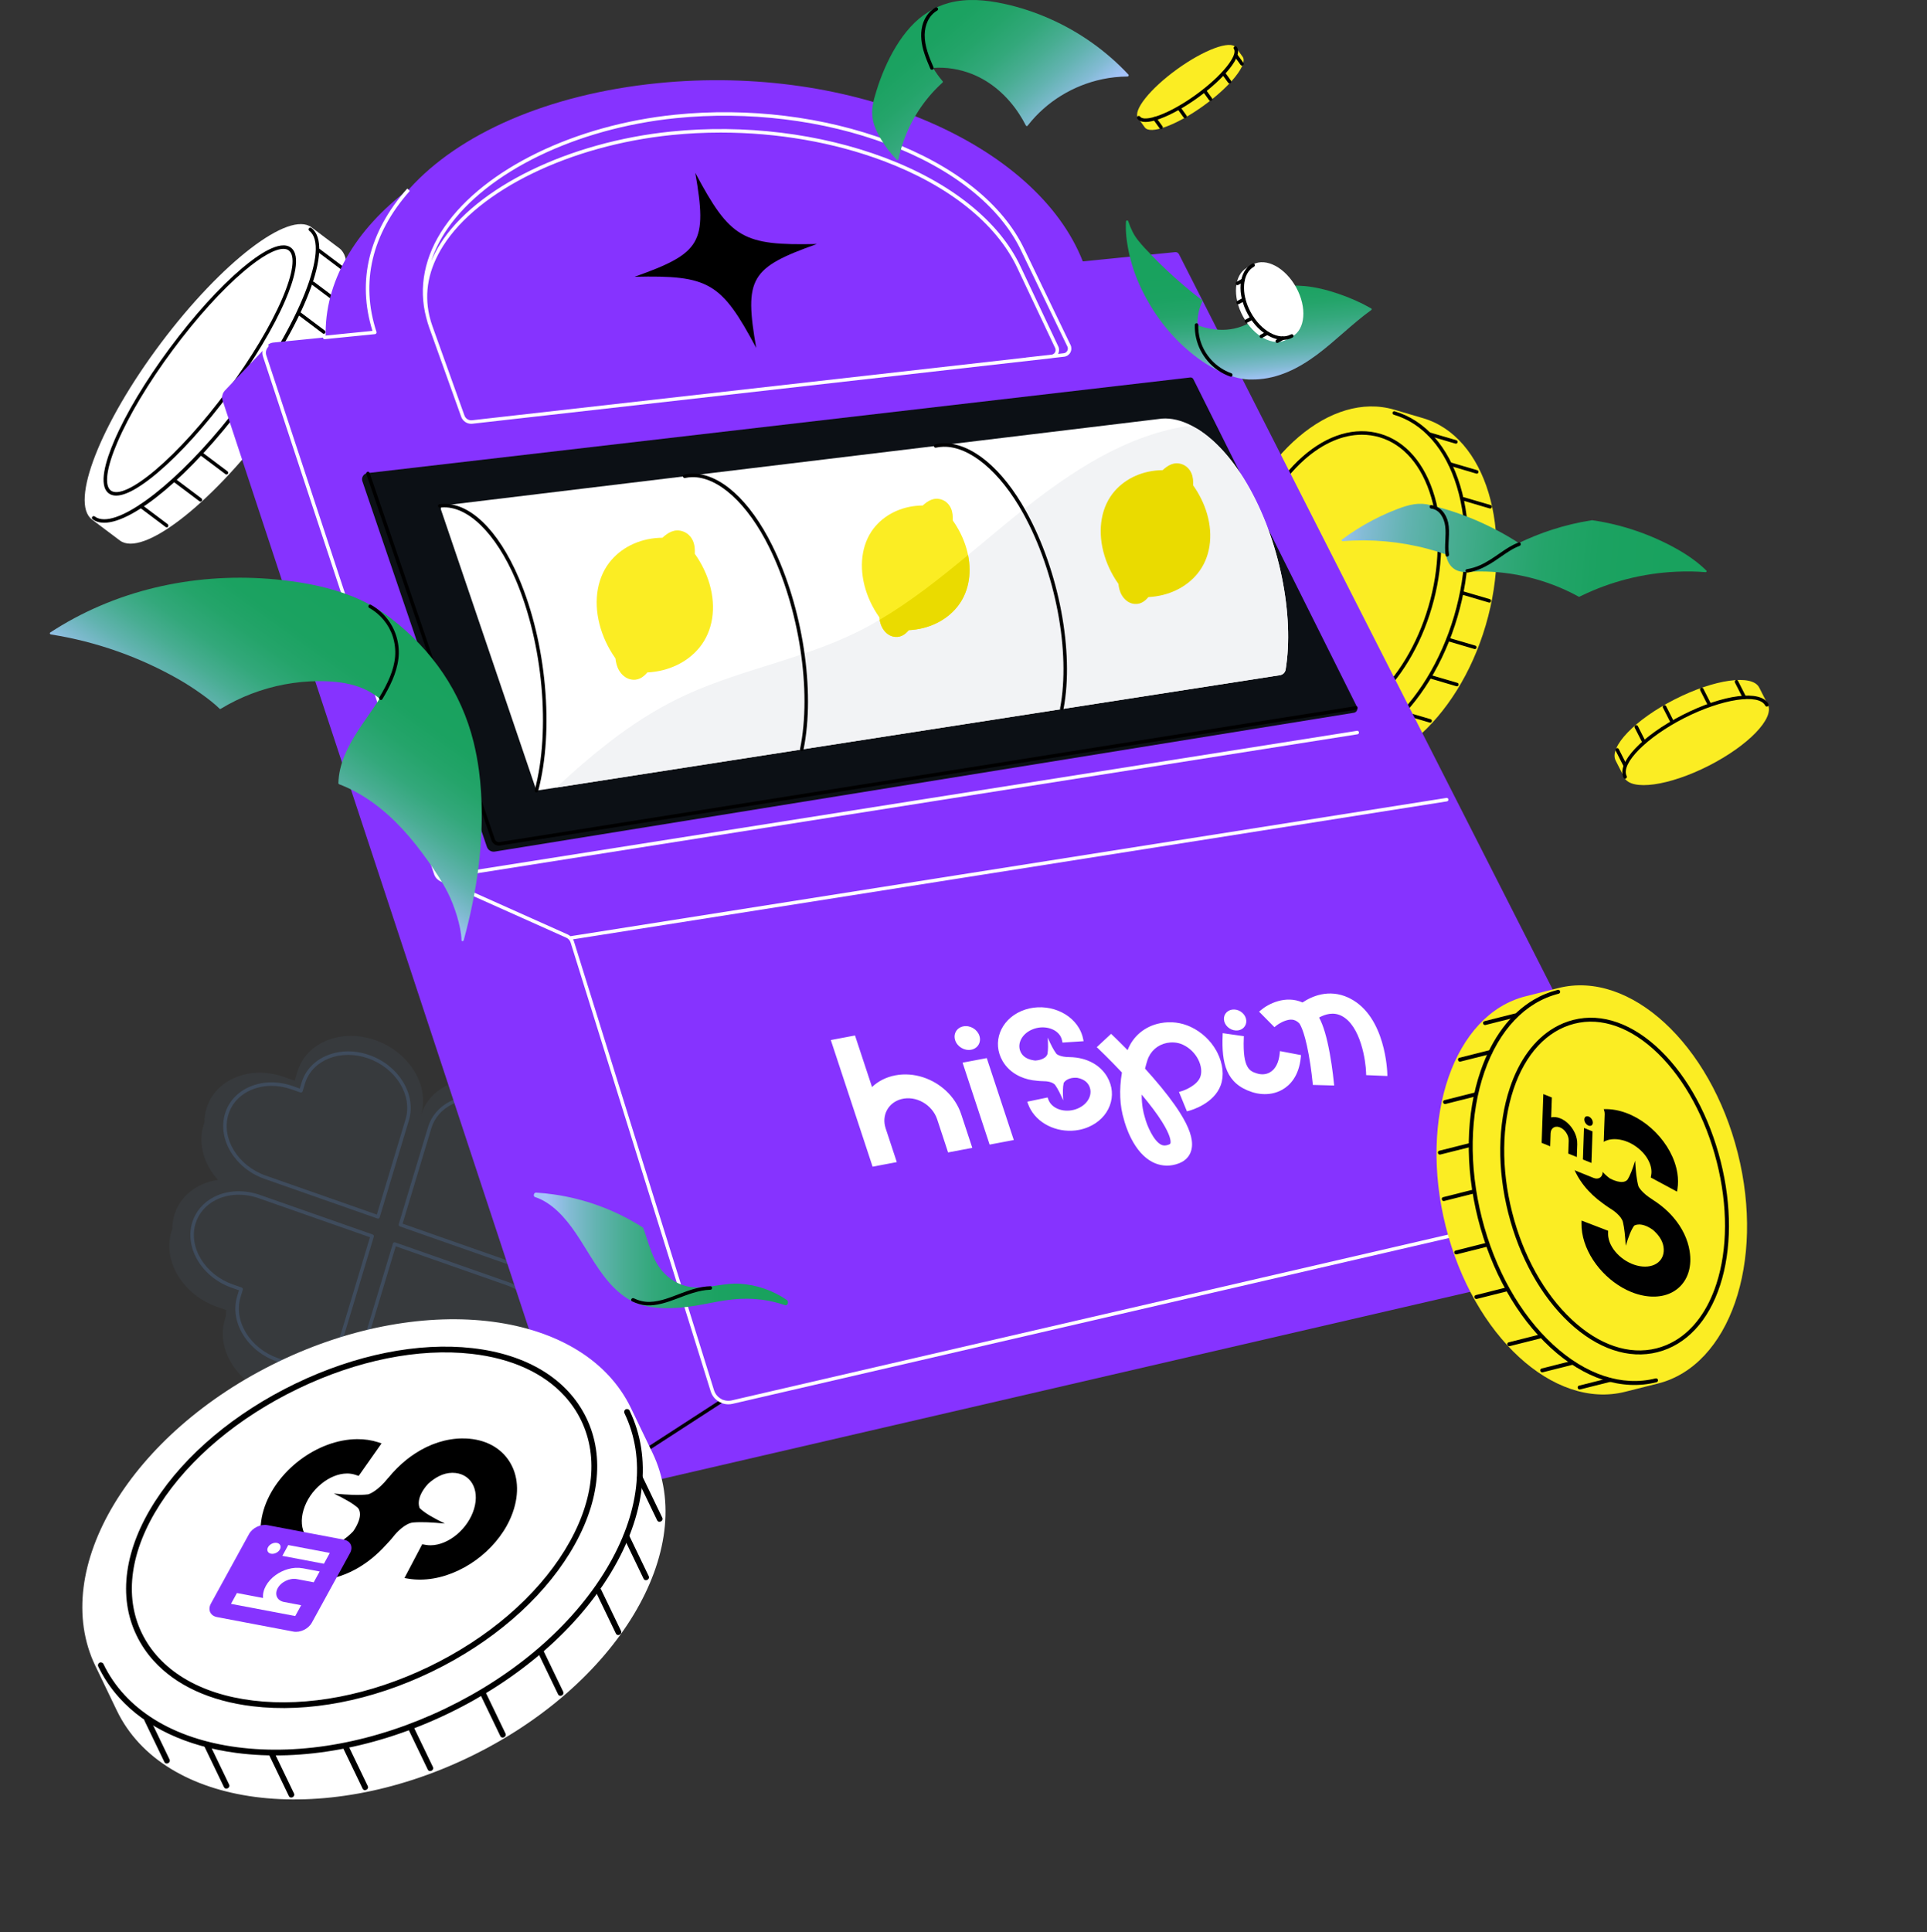
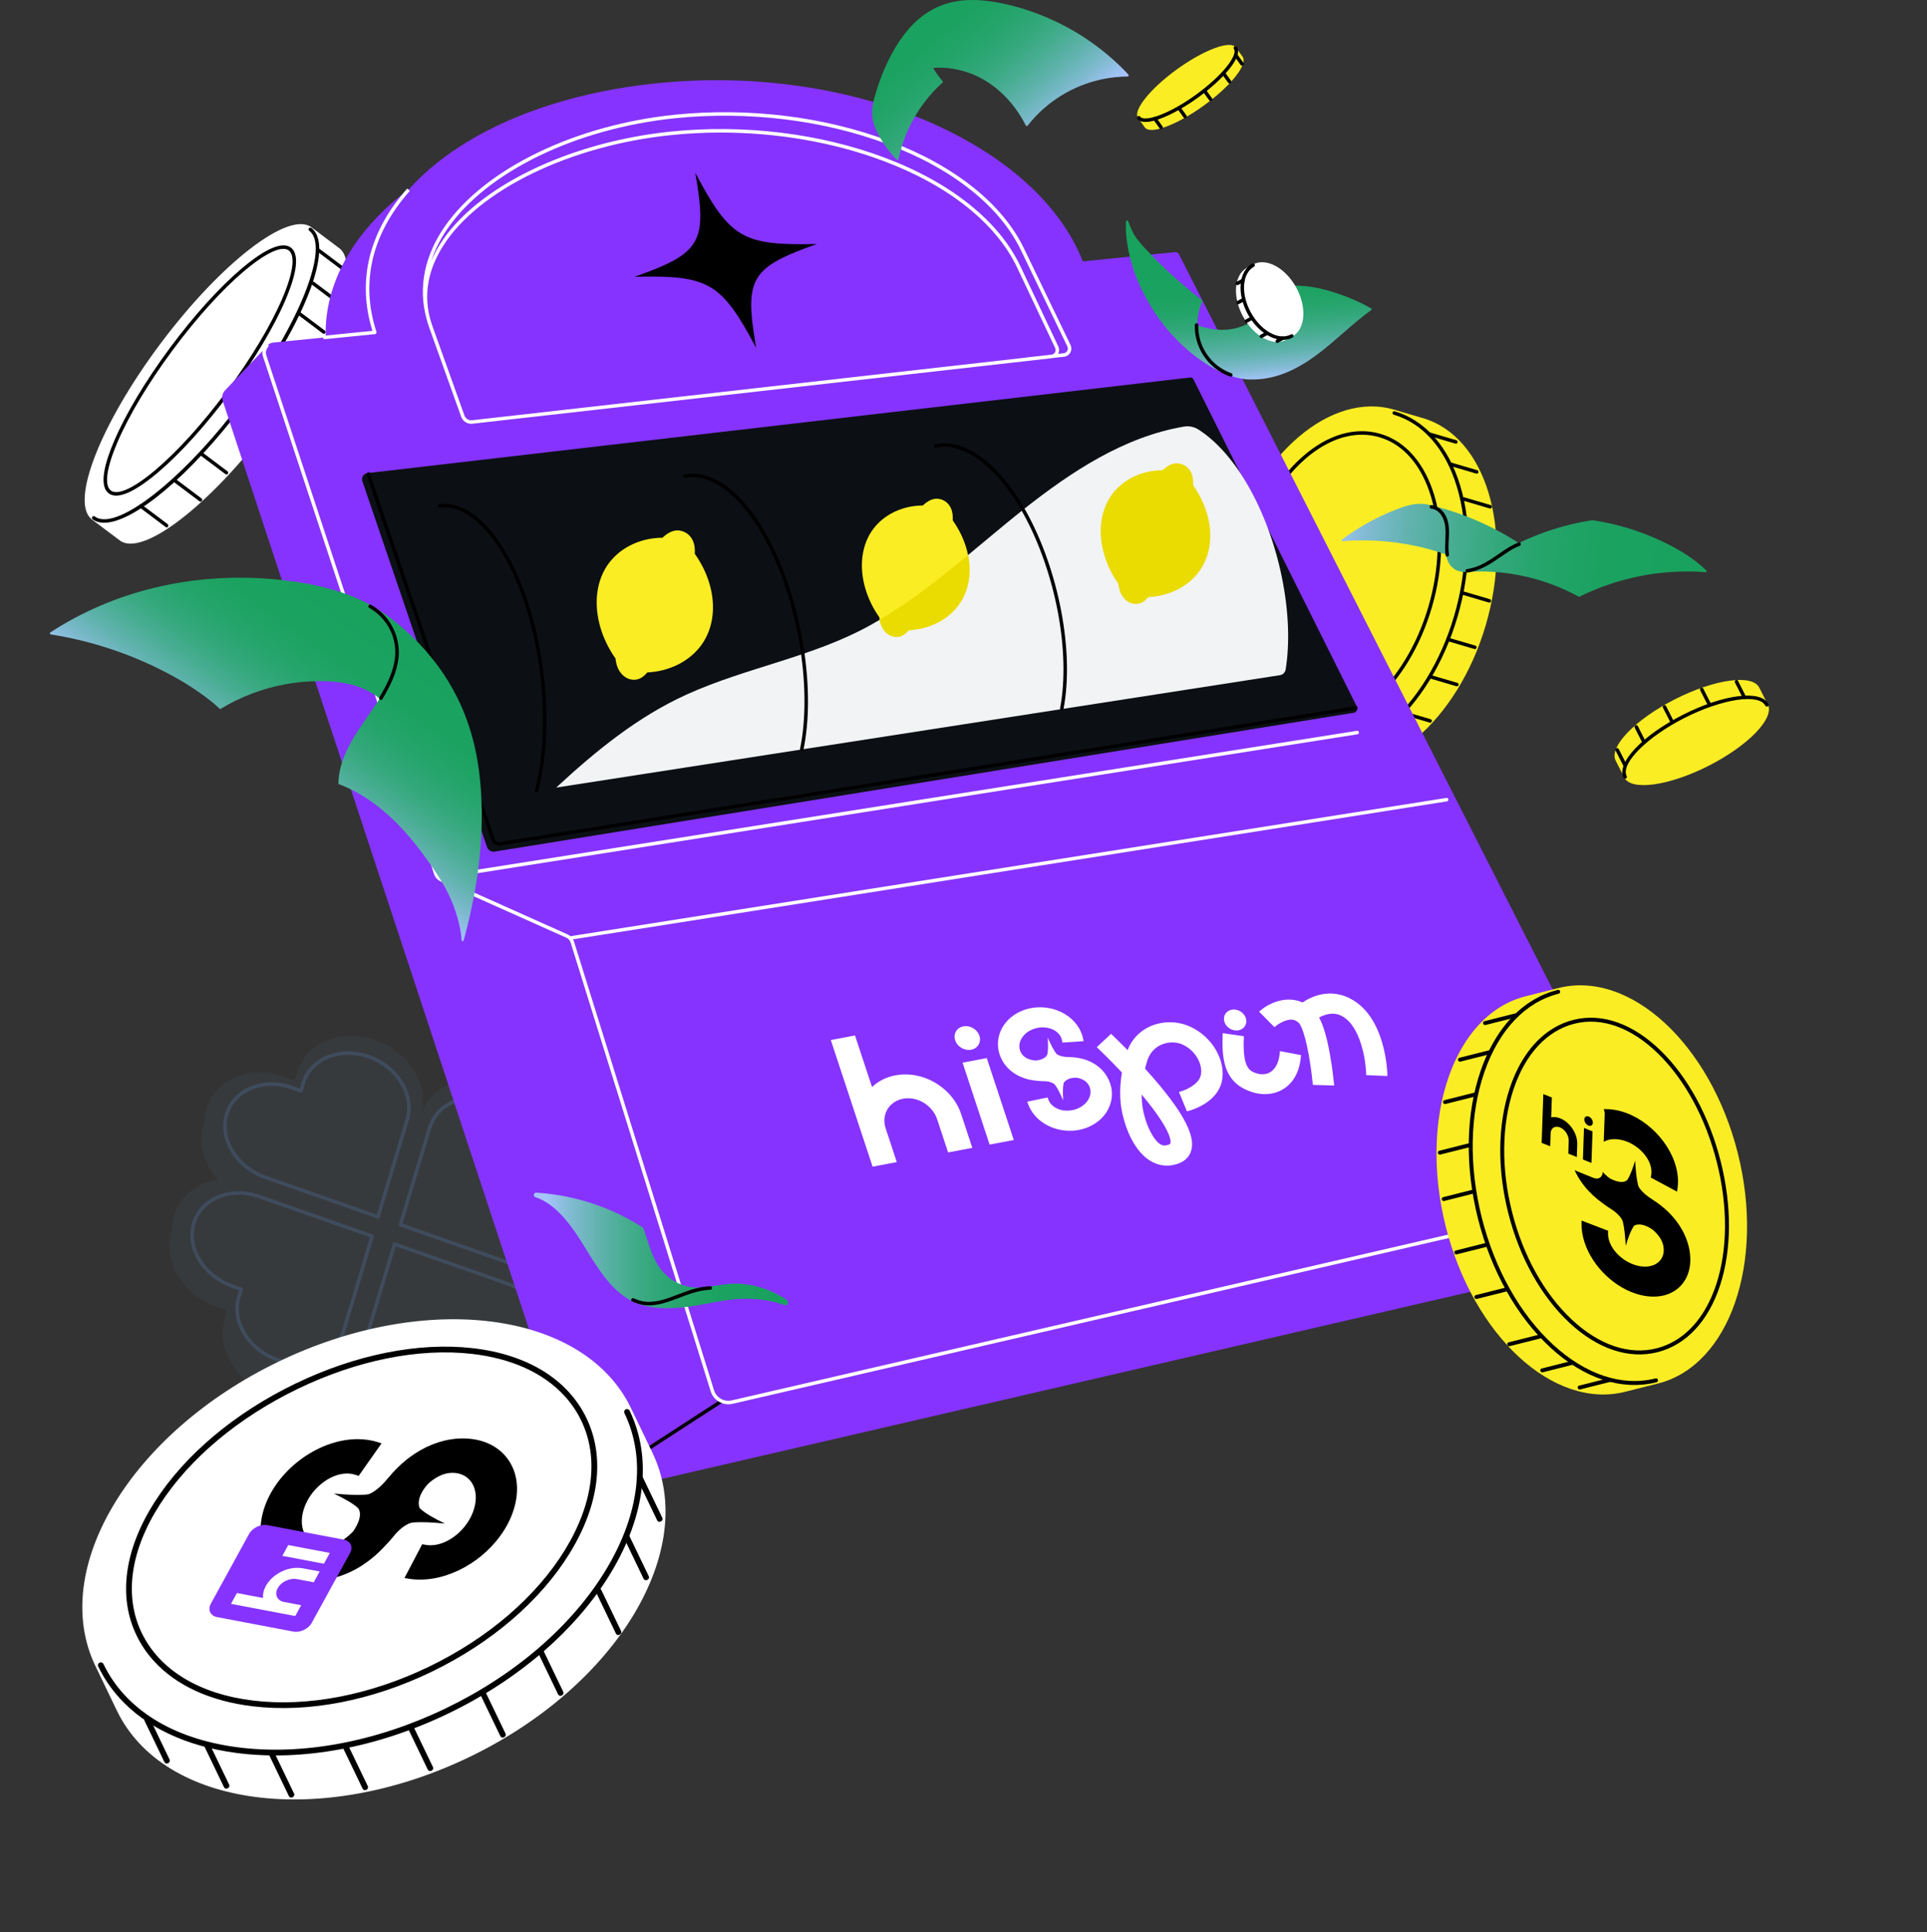
<svg xmlns="http://www.w3.org/2000/svg" width="387" height="388" viewBox="0 0 387 388" fill="none">
  <rect x="0" y="0" width="387" height="388" fill="#333333" stroke="none" />
  <path d="M32.345 68.846C20.173 85.05 13.963 100.933 18.473 104.32L24.069 108.524C28.578 111.912 42.102 101.522 54.274 85.318C66.446 69.114 72.656 53.232 68.147 49.845L62.55 45.641C58.041 42.252 44.517 52.642 32.345 68.846Z" fill="white" />
  <path d="M23.331 99.516C22.767 99.516 22.264 99.378 21.843 99.066C19.686 97.467 21.254 92.429 22.951 88.483C25.287 83.045 29.241 76.452 34.085 69.915C38.928 63.38 44.086 57.678 48.608 53.859C51.889 51.09 56.255 48.122 58.411 49.72C60.568 51.318 59 56.357 57.305 60.303C54.969 65.74 51.014 72.334 46.171 78.871C41.328 85.406 36.17 91.108 31.648 94.926C29.007 97.157 25.662 99.514 23.334 99.514L23.331 99.516ZM56.914 49.974C55.237 49.974 52.48 51.514 49.063 54.398C44.582 58.181 39.464 63.841 34.651 70.334C29.838 76.828 25.914 83.371 23.599 88.761C21.377 93.933 20.89 97.482 22.264 98.501C23.638 99.52 26.893 98.02 31.193 94.389C35.673 90.606 40.792 84.946 45.604 78.451C50.417 71.958 54.341 65.414 56.657 60.025C58.879 54.852 59.365 51.304 57.992 50.285C57.709 50.075 57.348 49.973 56.914 49.973V49.974Z" fill="black" />
  <path d="M20.921 104.961C20.008 104.961 19.226 104.733 18.599 104.263C18.444 104.147 18.413 103.925 18.53 103.771C18.646 103.616 18.867 103.584 19.022 103.701C19.532 104.084 20.175 104.267 20.934 104.267C26.457 104.267 38.077 94.533 48.344 80.865C60.022 65.319 66.325 49.51 62.108 46.341C61.952 46.225 61.922 46.003 62.038 45.849C62.155 45.695 62.376 45.663 62.531 45.779C67.208 49.293 61.224 64.891 48.907 81.289C38.239 95.49 26.824 104.962 20.919 104.962L20.921 104.961Z" fill="black" />
  <path d="M28.115 101.946C29.845 103.245 31.575 104.545 33.304 105.844C33.667 106.116 34.018 105.505 33.66 105.237C31.93 103.938 30.2 102.638 28.47 101.339C28.107 101.067 27.756 101.678 28.115 101.946Z" fill="black" />
  <path d="M40.265 91.438C41.946 92.701 43.626 93.963 45.307 95.224C45.459 95.339 45.698 95.248 45.789 95.098C45.896 94.918 45.813 94.729 45.662 94.616C43.981 93.353 42.301 92.091 40.621 90.828C40.468 90.713 40.229 90.805 40.139 90.955C40.031 91.134 40.114 91.323 40.265 91.437V91.438Z" fill="black" />
  <path d="M35.041 96.879C36.721 98.141 38.402 99.404 40.082 100.665C40.235 100.78 40.474 100.688 40.564 100.538C40.672 100.359 40.589 100.17 40.437 100.056C38.757 98.794 37.077 97.531 35.396 96.269C35.243 96.154 35.004 96.245 34.914 96.395C34.806 96.574 34.889 96.764 35.041 96.877V96.879Z" fill="black" />
  <path d="M46.488 84.555C48.169 85.817 49.849 87.08 51.529 88.341C51.682 88.456 51.921 88.364 52.011 88.214C52.119 88.035 52.036 87.846 51.885 87.732C50.204 86.47 48.524 85.207 46.843 83.946C46.691 83.831 46.452 83.923 46.361 84.073C46.254 84.252 46.337 84.441 46.488 84.555Z" fill="black" />
  <path d="M56.152 70.478C57.833 71.741 59.513 73.003 61.193 74.266C61.346 74.381 61.585 74.289 61.675 74.139C61.783 73.96 61.7 73.771 61.549 73.657C59.868 72.395 58.188 71.132 56.507 69.871C56.355 69.756 56.116 69.848 56.025 69.998C55.918 70.177 56.001 70.366 56.152 70.48V70.478Z" fill="black" />
  <path d="M62.707 57.205C64.387 58.468 66.068 59.73 67.748 60.993C67.901 61.108 68.14 61.016 68.23 60.866C68.338 60.687 68.255 60.498 68.103 60.384C66.423 59.122 64.743 57.859 63.062 56.597C62.909 56.482 62.67 56.573 62.58 56.723C62.472 56.903 62.555 57.092 62.707 57.205Z" fill="black" />
  <path d="M51.914 76.767C53.594 78.03 55.276 79.292 56.956 80.556C57.109 80.671 57.348 80.58 57.438 80.43C57.546 80.251 57.463 80.061 57.312 79.948C55.631 78.685 53.95 77.423 52.269 76.159C52.116 76.044 51.877 76.135 51.787 76.285C51.679 76.465 51.762 76.654 51.914 76.767Z" fill="black" />
  <path d="M59.849 63.211C61.518 64.465 63.187 65.717 64.854 66.971C65.007 67.086 65.246 66.994 65.336 66.844C65.444 66.665 65.361 66.475 65.21 66.362L60.205 62.602C60.052 62.487 59.813 62.579 59.723 62.729C59.615 62.908 59.698 63.097 59.849 63.211Z" fill="black" />
  <path d="M63.793 50.559C65.482 51.829 67.172 53.097 68.862 54.367C69.015 54.482 69.253 54.391 69.344 54.241C69.451 54.062 69.368 53.872 69.217 53.759C67.528 52.489 65.837 51.221 64.148 49.951C63.995 49.836 63.756 49.927 63.666 50.077C63.558 50.257 63.641 50.446 63.793 50.559Z" fill="black" />
  <path d="M246.886 110.4C241.223 129.655 246.857 148.271 259.473 151.982L265.283 153.692C277.898 157.402 292.716 144.802 298.379 125.547C304.042 106.292 298.408 87.677 285.792 83.965L279.982 82.255C267.367 78.545 252.549 91.145 246.886 110.4Z" fill="#FBED23" />
  <path d="M263.775 146.271C262.514 146.271 261.27 146.097 260.061 145.741C255.016 144.263 251.24 139.764 249.431 133.07C247.658 126.511 247.951 118.568 250.253 110.705C252.545 102.879 256.552 96.143 261.538 91.735C266.591 87.27 272.164 85.629 277.23 87.112C282.31 88.6 286.176 93.065 288.117 99.684C290.042 106.249 289.843 114.161 287.558 121.965C285.273 129.769 281.173 136.538 276.011 141.028C272.046 144.477 267.813 146.27 263.775 146.27V146.271ZM273.509 87.288C269.69 87.288 265.708 88.99 262.003 92.265C257.114 96.586 253.181 103.205 250.927 110.904C248.66 118.645 248.37 126.451 250.11 132.888C251.853 139.336 255.457 143.66 260.26 145.067C265.103 146.485 270.533 144.863 275.549 140.499C280.609 136.097 284.636 129.445 286.882 121.77C289.131 114.094 289.329 106.321 287.442 99.885C285.571 93.504 281.873 89.209 277.032 87.79C275.883 87.454 274.703 87.288 273.509 87.288Z" fill="black" />
  <path d="M264.333 152.422C262.778 152.422 261.246 152.205 259.755 151.767C259.568 151.712 259.462 151.517 259.516 151.33C259.571 151.144 259.768 151.039 259.953 151.091C265.83 152.82 272.396 150.94 278.445 145.797C284.534 140.619 289.36 132.764 292.032 123.679C294.704 114.596 294.901 105.378 292.584 97.728C290.285 90.129 285.781 84.992 279.905 83.263C279.719 83.208 279.612 83.013 279.666 82.826C279.722 82.64 279.918 82.534 280.103 82.588C286.215 84.386 290.886 89.689 293.258 97.524C295.613 105.304 295.418 114.664 292.708 123.877C289.998 133.092 285.095 141.066 278.902 146.333C274.188 150.34 269.151 152.422 264.334 152.422H264.333Z" fill="black" />
  <path d="M275.639 148.668C277.425 149.194 279.212 149.72 280.999 150.245C281.434 150.373 281.62 149.695 281.185 149.567C279.398 149.041 277.612 148.515 275.825 147.99C275.39 147.862 275.203 148.54 275.639 148.668Z" fill="black" />
  <path d="M281.765 143.511C283.552 144.036 285.339 144.562 287.126 145.088C287.561 145.216 287.747 144.537 287.312 144.409C285.525 143.883 283.739 143.358 281.952 142.832C281.516 142.704 281.33 143.382 281.765 143.511Z" fill="black" />
  <path d="M268.476 152.016C270.263 152.542 272.05 153.067 273.837 153.593C274.272 153.721 274.458 153.042 274.023 152.914C272.236 152.389 270.45 151.863 268.663 151.337C268.227 151.209 268.041 151.888 268.476 152.016Z" fill="black" />
  <path d="M287.139 136.214C288.925 136.739 290.712 137.265 292.499 137.791C292.934 137.919 293.12 137.24 292.685 137.112C290.898 136.586 289.112 136.061 287.325 135.535C286.89 135.407 286.703 136.085 287.139 136.214Z" fill="black" />
  <path d="M290.748 128.738C292.535 129.263 294.321 129.789 296.108 130.315C296.543 130.443 296.73 129.764 296.294 129.636C294.508 129.11 292.721 128.585 290.934 128.059C290.499 127.931 290.312 128.609 290.748 128.738Z" fill="black" />
  <path d="M293.66 119.409C295.447 119.935 297.233 120.461 299.02 120.986C299.456 121.115 299.642 120.436 299.207 120.308C297.42 119.782 295.633 119.257 293.846 118.731C293.411 118.603 293.225 119.281 293.66 119.409Z" fill="black" />
  <path d="M294.603 110.747L299.963 112.324C300.399 112.452 300.585 111.773 300.15 111.645L294.79 110.068C294.354 109.94 294.168 110.619 294.603 110.747Z" fill="black" />
  <path d="M291.127 93.517C292.913 94.043 294.7 94.569 296.487 95.094C296.922 95.222 297.109 94.544 296.673 94.416C294.887 93.89 293.1 93.365 291.313 92.839C290.878 92.711 290.691 93.389 291.127 93.517Z" fill="black" />
  <path d="M293.828 100.52C295.615 101.046 297.401 101.572 299.188 102.097C299.623 102.225 299.81 101.547 299.374 101.419C297.588 100.893 295.801 100.367 294.014 99.842C293.579 99.714 293.393 100.392 293.828 100.52Z" fill="black" />
  <path d="M286.937 87.499C288.724 88.025 290.511 88.551 292.297 89.076C292.733 89.204 292.919 88.526 292.484 88.398C290.697 87.872 288.91 87.346 287.124 86.821C286.688 86.693 286.502 87.371 286.937 87.499Z" fill="black" />
  <path opacity="0.2" d="M118.764 241.358C117.101 238.636 114.361 236.35 110.936 235.148L109.1 234.505C109.155 234.09 109.185 233.675 109.187 233.257L109.383 232.607C110.273 229.658 109.686 226.501 108.023 223.778C106.36 221.056 103.621 218.77 100.195 217.567C93.344 215.162 86.343 217.997 84.563 223.894L84.364 224.557C84.364 224.557 84.364 224.551 84.364 224.548L84.559 223.894C86.337 217.997 82.222 211.261 75.37 208.855C71.941 207.654 68.483 207.761 65.653 208.907C62.824 210.052 60.628 212.233 59.739 215.182L59.198 216.988L57.099 216.251C53.674 215.048 50.211 215.157 47.382 216.303C44.552 217.448 42.356 219.629 41.467 222.578C41.186 223.511 41.053 224.465 41.053 225.419C40.983 225.608 40.916 225.8 40.858 225.997C39.731 229.735 40.974 233.809 43.779 236.905C39.62 237.515 36.192 240.068 35.023 243.946C34.743 244.878 34.611 245.831 34.611 246.784C34.54 246.974 34.474 247.168 34.414 247.365C33.528 250.318 34.111 253.47 35.775 256.193C37.437 258.915 40.178 261.201 43.603 262.404L45.439 263.046C45.384 263.461 45.353 263.876 45.352 264.294L45.155 264.945C44.265 267.894 44.852 271.051 46.515 273.774C48.178 276.495 50.919 278.781 54.343 279.984C61.195 282.39 68.196 279.555 69.975 273.657L70.175 272.996C70.175 272.996 70.175 273.002 70.175 273.005L69.978 273.659C68.2 279.556 72.315 286.292 79.167 288.698C82.597 289.899 86.054 289.791 88.884 288.645C91.713 287.501 93.909 285.32 94.799 282.371L95.339 280.565L97.439 281.302C100.863 282.505 104.326 282.396 107.156 281.25C109.985 280.105 112.181 277.924 113.07 274.975C113.352 274.042 113.484 273.088 113.484 272.134C113.554 271.945 113.621 271.753 113.679 271.556C114.806 267.818 113.563 263.744 110.758 260.648C114.917 260.038 118.345 257.485 119.514 253.607C119.794 252.675 119.926 251.722 119.926 250.769C119.997 250.578 120.063 250.385 120.123 250.188C121.009 247.235 120.426 244.083 118.763 241.36L118.764 241.358Z" fill="#4A5767" />
  <path d="M75.909 244.687C75.87 244.687 75.831 244.68 75.793 244.666L53.139 236.714C47.205 234.632 43.638 228.759 45.186 223.625C45.94 221.122 47.781 219.168 50.368 218.121C52.934 217.082 55.926 217.065 58.794 218.071L60.212 218.569L60.561 217.403C61.316 214.9 63.156 212.944 65.744 211.897C68.307 210.86 71.299 210.843 74.169 211.847C80.103 213.93 83.671 219.802 82.123 224.937L81.668 226.456L76.247 244.436C76.219 244.528 76.155 244.605 76.069 244.649C76.02 244.674 75.965 244.687 75.911 244.687H75.909ZM54.537 218.032C53.176 218.032 51.85 218.279 50.63 218.773C48.245 219.738 46.55 221.534 45.858 223.829C44.417 228.608 47.786 234.09 53.371 236.05L75.678 243.88L81.448 224.735C82.89 219.955 79.52 214.471 73.936 212.511C71.228 211.564 68.411 211.577 66.007 212.549C63.622 213.515 61.927 215.31 61.236 217.605L60.781 219.124C60.754 219.216 60.689 219.293 60.603 219.337C60.518 219.38 60.419 219.387 60.327 219.355L58.56 218.735C57.227 218.266 55.864 218.032 54.539 218.032H54.537Z" fill="#3F4C5D" />
  <path d="M107.207 254.938C105.801 254.938 104.356 254.694 102.948 254.199L101.185 253.583L80.296 246.251C80.118 246.188 80.021 245.998 80.076 245.817L85.957 226.316C86.627 224.097 88.191 222.266 90.364 221.163C93.049 219.798 96.404 219.653 99.565 220.762C102.428 221.767 104.834 223.676 106.336 226.137C107.851 228.615 108.27 231.356 107.517 233.852L107.156 235.05L108.602 235.555C111.465 236.56 113.871 238.469 115.375 240.93C116.888 243.406 117.307 246.145 116.556 248.645C115.886 250.866 114.321 252.696 112.149 253.8C110.658 254.557 108.962 254.938 107.207 254.938ZM80.848 245.699L103.182 253.536C106.165 254.583 109.317 254.451 111.832 253.172C113.831 252.156 115.27 250.477 115.885 248.442C116.576 246.137 116.183 243.601 114.776 241.299C113.357 238.976 111.082 237.172 108.372 236.221L106.609 235.605C106.431 235.542 106.334 235.352 106.387 235.171L106.846 233.651C107.541 231.349 107.146 228.812 105.738 226.507C104.318 224.184 102.044 222.38 99.334 221.429C96.352 220.382 93.199 220.515 90.684 221.793C88.685 222.81 87.246 224.489 86.633 226.523L80.849 245.701L80.848 245.699Z" fill="#3F4C5D" />
  <path d="M85.239 283.025C83.834 283.025 82.392 282.779 80.981 282.284C75.047 280.202 71.48 274.329 73.028 269.194L73.482 267.676L78.903 249.695C78.931 249.603 78.995 249.526 79.081 249.482C79.167 249.439 79.267 249.433 79.357 249.463L102.012 257.416C107.946 259.498 111.514 265.371 109.966 270.505C109.21 273.008 107.371 274.964 104.783 276.011C102.218 277.049 99.227 277.067 96.358 276.06L94.94 275.562L94.59 276.729C93.836 279.232 91.995 281.187 89.408 282.234C88.106 282.762 86.692 283.025 85.24 283.025H85.239ZM81.214 281.62C83.922 282.568 86.739 282.555 89.143 281.582C91.528 280.617 93.223 278.821 93.916 276.526L94.37 275.007C94.398 274.916 94.462 274.839 94.548 274.795C94.634 274.751 94.734 274.745 94.825 274.776L96.591 275.396C99.297 276.346 102.113 276.333 104.52 275.358C106.905 274.393 108.6 272.598 109.293 270.303C110.735 265.524 107.364 260.04 101.781 258.08L79.474 250.25L73.703 269.395C72.261 274.176 75.632 279.658 81.216 281.618L81.214 281.62Z" fill="#3F4C5D" />
  <path d="M59.843 274.109C58.436 274.109 56.992 273.864 55.585 273.369C52.722 272.364 50.317 270.455 48.814 267.994C47.3 265.516 46.88 262.775 47.633 260.28L47.994 259.081L46.548 258.576C43.685 257.571 41.28 255.662 39.776 253.201C38.263 250.726 37.843 247.987 38.595 245.488C39.265 243.267 40.828 241.437 43.001 240.333C45.686 238.969 49.04 238.823 52.203 239.933L53.966 240.549L74.853 247.88C75.031 247.943 75.128 248.134 75.073 248.314L69.193 267.815C68.523 270.036 66.959 271.865 64.787 272.97C63.296 273.727 61.599 274.11 59.843 274.11V274.109ZM39.266 245.689C38.574 247.994 38.968 250.532 40.374 252.833C41.794 255.157 44.068 256.96 46.778 257.91L48.542 258.526C48.719 258.589 48.817 258.78 48.763 258.96L48.304 260.481C47.61 262.783 48.005 265.319 49.413 267.625C50.832 269.947 53.107 271.751 55.817 272.702C58.799 273.749 61.952 273.617 64.466 272.338C66.466 271.322 67.904 269.643 68.517 267.608L74.301 248.431L51.968 240.594C48.984 239.547 45.832 239.679 43.319 240.958C41.319 241.974 39.88 243.653 39.267 245.687L39.266 245.689Z" fill="#3F4C5D" />
  <path d="M109.416 257.719C107.752 257.719 106.042 257.43 104.378 256.844C104.194 256.78 104.098 256.579 104.162 256.396C104.226 256.212 104.427 256.116 104.611 256.18C108.173 257.43 111.937 257.271 114.941 255.745C117.333 254.529 119.055 252.519 119.788 250.085C119.845 249.898 120.042 249.793 120.227 249.849C120.413 249.906 120.518 250.101 120.463 250.287C119.672 252.907 117.824 255.068 115.26 256.372C113.498 257.268 111.491 257.719 109.416 257.719Z" fill="black" />
  <path d="M105.216 257.112C107.158 257.913 108.995 259.225 110.395 260.791C110.698 261.128 111.195 260.63 110.893 260.293C109.408 258.633 107.461 257.281 105.404 256.434C105.226 256.361 105.019 256.512 104.971 256.68C104.913 256.881 105.043 257.041 105.217 257.112H105.216Z" fill="black" />
  <path d="M331.504 237.384L236.77 51.041C236.628 50.761 236.326 50.596 236.012 50.627L217.459 52.486C208.187 28.854 171.399 12.755 132.109 16.697C109.889 18.926 92.087 26.954 82.25 37.869C71.302 46.056 65.061 56.7 65.415 67.728L54.901 68.782C54.588 68.814 54.303 68.913 54.054 69.062C53.728 69.257 53.466 69.536 53.291 69.865L45.241 78.339C45.225 78.355 45.211 78.371 45.196 78.387L45.122 78.464H45.125C44.669 78.988 44.48 79.734 44.72 80.46L116.449 297.851C116.957 299.386 118.55 300.283 120.126 299.917L323.763 252.794C324.488 252.627 324.864 251.822 324.526 251.158L319.702 241.572L330.739 239.018C331.464 238.85 331.84 238.045 331.502 237.381L331.504 237.384Z" fill="#8633FF" />
  <g clip-path="url(#clip0_15859_75311)">
    <rect width="37.214" height="37.214" transform="matrix(0.984 -0.177 0.329 0.944 121.322 38.004)" fill="#8633FF" />
    <path d="M127.438 55.577C140.828 50.829 142.067 48.709 139.636 34.712C146.659 47.884 149.143 49.335 164.066 48.994C150.677 53.741 149.438 55.862 151.869 69.859C144.844 56.687 142.361 55.235 127.438 55.577Z" fill="black" />
  </g>
  <path d="M118.394 298.867C118.279 298.867 118.165 298.81 118.098 298.707C117.992 298.544 118.038 298.327 118.201 298.221L144.715 281.035C144.878 280.93 145.095 280.975 145.202 281.138C145.308 281.301 145.261 281.518 145.098 281.625L118.584 298.81C118.525 298.848 118.459 298.867 118.394 298.867Z" fill="black" />
  <path d="M73.814 94.993L239.044 75.793C239.299 75.764 239.545 75.896 239.66 76.126L272.507 141.9C272.763 142.414 272.449 143.028 271.882 143.12L99.363 170.993C98.676 171.103 98.011 170.703 97.786 170.045L72.778 96.634C72.522 95.881 73.026 95.084 73.815 94.993H73.814Z" fill="#0C1015" />
-   <path d="M100.188 169.796C99.529 169.796 98.932 169.379 98.712 168.738L73.564 95.183C73.501 95 73.599 94.799 73.782 94.736C73.966 94.672 74.165 94.771 74.229 94.955L99.377 168.51C99.513 168.906 99.91 169.146 100.325 169.081L272.243 141.786C272.436 141.757 272.615 141.887 272.646 142.079C272.677 142.271 272.546 142.452 272.353 142.482L100.436 169.777C100.353 169.79 100.27 169.797 100.188 169.797V169.796Z" fill="black" />
-   <path d="M258.195 134.433C258.102 135.014 257.651 135.474 257.065 135.569L111.707 158.139L108.141 158.692C107.906 158.73 107.676 158.589 107.602 158.365L88.564 102.336C88.437 101.952 88.691 101.544 89.094 101.491L233.251 84.063C233.279 84.058 233.308 84.054 233.331 84.054C233.34 84.049 233.35 84.049 233.359 84.049C235.217 83.914 237.225 84.387 239.27 85.439C243.06 87.381 246.992 91.307 250.364 97.036C257.073 108.431 259.944 123.711 258.194 134.436L258.195 134.433Z" fill="white" />
+   <path d="M100.188 169.796C99.529 169.796 98.932 169.379 98.712 168.738L73.564 95.183C73.966 94.672 74.165 94.771 74.229 94.955L99.377 168.51C99.513 168.906 99.91 169.146 100.325 169.081L272.243 141.786C272.436 141.757 272.615 141.887 272.646 142.079C272.677 142.271 272.546 142.452 272.353 142.482L100.436 169.777C100.353 169.79 100.27 169.797 100.188 169.797V169.796Z" fill="black" />
  <path d="M250.366 97.032C247.417 92.025 244.04 88.393 240.704 86.261C239.849 85.715 238.827 85.484 237.825 85.648L237.811 85.651C225.749 87.691 215.185 94.697 205.75 102.132C195.655 110.099 186.258 119.12 174.966 125.433C163.331 131.941 149.998 133.972 137.937 139.437C128.057 143.908 119.621 150.81 111.707 158.137L257.065 135.567C257.652 135.474 258.102 135.014 258.195 134.431C259.946 123.706 257.074 108.427 250.366 97.031V97.032Z" fill="#F2F3F5" />
  <path d="M107.734 159.107C107.704 159.107 107.674 159.103 107.644 159.095C107.456 159.046 107.344 158.852 107.395 158.664C110.609 146.572 109.037 129.193 103.571 116.398C99.564 107.024 93.857 101.465 88.689 101.894C88.583 101.903 88.482 101.91 88.383 101.931C88.195 101.971 88.008 101.845 87.97 101.654C87.932 101.463 88.056 101.278 88.246 101.24C88.373 101.216 88.501 101.204 88.628 101.194C94.199 100.734 100.027 106.315 104.219 116.122C109.741 129.049 111.327 146.617 108.075 158.846C108.033 159.004 107.891 159.107 107.736 159.107H107.734Z" fill="black" />
  <path d="M161.018 150.816C160.995 150.816 160.97 150.813 160.947 150.808C160.756 150.769 160.634 150.583 160.673 150.392C163.073 138.772 160.52 122.106 154.463 109.862C150.122 101.086 144.203 95.695 138.998 95.808C138.515 95.816 138.055 95.872 137.602 95.971C137.372 96.042 137.145 95.864 137.145 95.636C137.145 95.477 137.249 95.345 137.392 95.299C137.405 95.295 137.42 95.291 137.433 95.288C137.937 95.176 138.449 95.115 138.956 95.104C144.549 94.991 150.562 100.39 155.093 109.551C161.213 121.921 163.791 138.775 161.362 150.535C161.327 150.701 161.181 150.816 161.018 150.816Z" fill="black" />
  <path d="M213.248 142.604C213.226 142.604 213.204 142.603 213.182 142.599C212.992 142.562 212.866 142.379 212.903 142.186C215.04 130.938 211.991 114.859 205.487 103.086C200.862 94.716 194.724 89.587 189.476 89.706C188.971 89.715 188.505 89.77 188.021 89.875C187.902 89.918 187.764 89.891 187.665 89.798C187.523 89.664 187.517 89.441 187.651 89.302C187.701 89.251 187.768 89.213 187.839 89.197C188.372 89.079 188.908 89.013 189.435 89.004C195.081 88.885 201.28 94.018 206.103 102.746C212.68 114.65 215.76 130.923 213.594 142.319C213.562 142.488 213.415 142.604 213.249 142.604H213.248Z" fill="black" />
  <path d="M142.499 117.261C141.889 115.165 140.887 113.102 139.539 111.204C139.566 110.344 139.543 109.454 139.15 108.573C138.774 107.731 138.084 107.038 137.206 106.719C135.437 106.077 134.097 107.005 133.03 107.973C128.947 108.002 125.267 109.627 122.838 112.394C119.975 115.653 119.157 120.439 120.39 125.296C120.997 127.688 122.087 130.059 123.605 132.205C123.704 133.026 123.879 133.861 124.347 134.641C124.833 135.454 125.577 136.13 126.484 136.373C128.067 136.796 129.172 136.006 130.005 135.017C134.273 134.804 138.048 132.977 140.452 130.041C143.195 126.692 143.872 121.979 142.499 117.262V117.261Z" fill="#FBED23" />
  <path d="M194.411 111.455C194.322 111.005 194.209 110.553 194.078 110.099C193.514 108.157 192.585 106.248 191.339 104.489C191.366 103.696 191.343 102.871 190.978 102.054C190.631 101.275 189.992 100.633 189.181 100.337C187.544 99.746 186.3 100.605 185.315 101.501C181.533 101.524 178.127 103.03 175.876 105.591C173.226 108.608 172.47 113.041 173.61 117.536C174.174 119.751 175.181 121.945 176.589 123.93C176.608 124.103 176.636 124.282 176.665 124.455C176.768 125.042 176.942 125.628 177.275 126.187C177.725 126.938 178.415 127.566 179.256 127.792C180.719 128.18 181.743 127.449 182.516 126.535C186.466 126.338 189.961 124.645 192.185 121.928C194.461 119.151 195.202 115.354 194.413 111.456L194.411 111.455Z" fill="#FBED23" />
  <path d="M194.412 111.455C188.749 116.146 182.993 120.71 176.664 124.454C176.767 125.041 176.941 125.626 177.274 126.185C177.724 126.937 178.414 127.564 179.255 127.79C180.718 128.179 181.742 127.448 182.515 126.533C186.465 126.337 189.96 124.643 192.184 121.926C194.46 119.149 195.201 115.353 194.412 111.455Z" fill="#EADB00" />
  <path d="M242.41 103.159C241.835 101.184 240.892 99.24 239.622 97.452C239.648 96.641 239.626 95.804 239.255 94.972C238.901 94.18 238.25 93.526 237.423 93.226C235.756 92.621 234.493 93.496 233.489 94.407C229.641 94.435 226.174 95.967 223.885 98.572C221.188 101.643 220.417 106.153 221.579 110.728C222.151 112.982 223.177 115.216 224.609 117.239C224.702 118.012 224.867 118.8 225.306 119.535C225.765 120.301 226.467 120.937 227.32 121.166C228.813 121.565 229.853 120.821 230.637 119.887C234.658 119.686 238.217 117.965 240.481 115.198C243.066 112.043 243.704 107.6 242.41 103.157V103.159Z" fill="#EADB00" />
  <path d="M85.623 63.841C85.777 64.473 85.962 65.103 86.186 65.73L92.615 83.667C92.925 84.533 93.731 85.094 94.625 85.094C94.705 85.094 94.785 85.089 94.866 85.081L211.246 71.918C211.287 71.914 211.323 71.898 211.362 71.891L213.707 71.626C214.235 71.566 214.688 71.263 214.949 70.796C215.21 70.328 215.228 69.76 214.998 69.272L205.742 50.089C201.456 41.019 191.775 33.272 178.482 28.279C165.503 23.403 150.275 21.537 135.605 23.029C115.493 25.074 97.31 33.907 89.284 45.534C85.249 51.379 83.979 57.702 85.612 63.816C85.615 63.825 85.621 63.832 85.624 63.841H85.623ZM94.786 84.382C94.119 84.454 93.504 84.064 93.276 83.431L86.847 65.494C86.619 64.857 86.431 64.221 86.278 63.585C86.259 63.515 86.246 63.445 86.228 63.375C85.155 58.693 86.073 54.003 88.976 49.4C96.079 38.137 114.523 29.181 134.87 27.114C138.145 26.78 141.446 26.617 144.746 26.617C156.118 26.617 167.446 28.571 177.428 32.322C190.548 37.251 200.09 44.87 204.298 53.776L211.903 69.871C212.037 70.155 212.026 70.474 211.873 70.748C211.744 70.979 211.531 71.133 211.282 71.195L206.069 71.784C206.044 71.787 206.024 71.799 206.002 71.806L94.788 84.385L94.786 84.382ZM89.86 45.934C97.774 34.47 115.758 25.754 135.675 23.73C150.24 22.249 165.353 24.099 178.233 28.938C191.353 33.867 200.895 41.486 205.105 50.393L214.362 69.577C214.496 69.861 214.486 70.18 214.333 70.453C214.184 70.72 213.927 70.893 213.627 70.927L212.501 71.053C212.744 70.592 212.762 70.04 212.537 69.568L204.933 53.473C200.648 44.401 190.967 36.656 177.674 31.661C164.695 26.785 149.468 24.919 134.797 26.412C114.247 28.5 95.593 37.586 88.379 49.023C87.67 50.147 87.083 51.287 86.604 52.438C87.312 50.23 88.398 48.05 89.86 45.933V45.934Z" fill="white" />
  <path d="M65.201 68.102C65.212 68.102 65.224 68.102 65.236 68.1L75.303 67.092C75.41 67.082 75.504 67.024 75.563 66.934C75.621 66.845 75.635 66.734 75.602 66.632C72.353 56.717 74.67 46.93 82.29 38.348L82.299 38.339L82.05 38.09L81.778 37.866C74.074 46.541 71.667 56.411 74.8 66.436L65.164 67.401C64.971 67.42 64.829 67.593 64.85 67.785C64.867 67.968 65.021 68.103 65.199 68.103L65.201 68.102Z" fill="white" />
  <path d="M329.692 239.263C329.648 239.074 329.459 238.956 329.27 239L146.949 281.189C145.425 281.542 143.864 280.648 143.398 279.154L115.275 189.051C115.227 188.896 115.163 188.749 115.084 188.611L290.591 160.91C290.783 160.88 290.914 160.699 290.884 160.508C290.853 160.316 290.672 160.187 290.482 160.216L114.625 187.972C114.604 187.974 114.585 187.988 114.564 187.995C114.4 187.854 114.222 187.728 114.02 187.638L88.959 176.424L272.626 147.436C272.818 147.406 272.95 147.225 272.919 147.034C272.888 146.842 272.708 146.711 272.517 146.742L88.141 175.842C88.018 175.687 87.916 175.516 87.852 175.325L53.49 71.364C53.298 70.785 53.423 70.167 53.836 69.693L53.603 69.428L53.852 69.677C53.989 69.54 53.989 69.318 53.852 69.179C53.716 69.042 53.493 69.042 53.354 69.179C53.322 69.211 53.299 69.236 53.292 69.248C52.725 69.894 52.549 70.768 52.82 71.586L87.183 175.548C87.295 175.887 87.485 176.19 87.729 176.445C87.75 176.471 87.775 176.493 87.803 176.512C88.001 176.702 88.224 176.868 88.478 176.982L113.731 188.282C114.149 188.468 114.467 188.826 114.602 189.263L142.725 279.366C143.216 280.939 144.688 281.973 146.278 281.973C146.552 281.973 146.83 281.942 147.107 281.878L329.427 239.689C329.616 239.645 329.734 239.456 329.69 239.266L329.692 239.263Z" fill="white" />
  <path d="M342.692 114.563C340.396 112.305 337.62 110.601 334.756 109.164C331.749 107.66 328.586 106.461 325.335 105.593C323.893 105.213 322.436 104.893 320.962 104.645C320.564 104.574 320.16 104.514 319.759 104.455C319.747 104.452 319.736 104.452 319.723 104.455C319.702 104.453 319.686 104.455 319.667 104.462C316.968 104.886 314.299 105.519 311.696 106.362C309.415 107.099 307.185 107.995 305.024 109.034C303.642 108.145 302.224 107.31 300.772 106.541C297.947 105.044 294.997 103.782 291.964 102.771C290.399 102.25 288.81 101.802 287.205 101.416C286.184 101.126 285.073 101.091 284.041 101.242C282.864 101.41 281.73 101.791 280.623 102.215C279.485 102.649 278.371 103.127 277.27 103.651C275.077 104.699 272.964 105.918 270.96 107.294C270.468 107.634 269.98 107.983 269.504 108.34C269.367 108.44 269.444 108.598 269.57 108.646C269.578 108.65 269.589 108.653 269.599 108.656C269.612 108.659 269.625 108.66 269.638 108.66C269.647 108.66 269.654 108.664 269.663 108.663C275.378 108.206 281.162 108.724 286.704 110.196C287.949 110.527 289.18 110.908 290.394 111.332C290.566 112.394 290.975 113.393 291.837 114.084C292.612 114.708 293.618 114.906 294.594 114.834C297.956 114.614 301.342 114.805 304.654 115.411C308.017 116.031 311.309 117.056 314.414 118.478C315.296 118.881 316.16 119.319 317.008 119.781C317.027 119.798 317.048 119.813 317.073 119.825C317.084 119.827 317.094 119.832 317.107 119.83C317.112 119.83 317.115 119.833 317.123 119.83C317.151 119.835 317.182 119.827 317.211 119.809C317.324 119.753 317.442 119.699 317.557 119.641C317.581 119.632 317.6 119.621 317.623 119.612C320.54 118.197 323.595 117.078 326.737 116.274C330 115.439 333.348 114.941 336.712 114.792C338.632 114.703 340.622 114.724 342.534 114.888C342.538 114.888 342.542 114.887 342.547 114.887C342.557 114.887 342.566 114.884 342.576 114.882C342.586 114.879 342.598 114.879 342.608 114.874C342.727 114.83 342.807 114.677 342.691 114.562L342.692 114.563Z" fill="url(#paint0_linear_15859_75311)" />
  <path d="M287.451 102.129C289.152 102.322 290.042 104.102 290.238 105.617C290.494 107.578 290.024 109.554 290.324 111.517C290.393 111.963 291.071 111.773 291.003 111.331C290.676 109.198 291.287 107.029 290.825 104.903C290.458 103.214 289.263 101.633 287.451 101.427C287.001 101.376 287.005 102.081 287.451 102.131V102.129Z" fill="black" />
  <path d="M294.763 114.967C296.39 114.708 297.903 114.04 299.305 113.192C300.608 112.406 301.814 111.474 303.104 110.667C303.764 110.255 304.449 109.875 305.183 109.611C305.606 109.458 305.424 108.778 304.997 108.933C303.646 109.419 302.453 110.229 301.279 111.038C299.991 111.928 298.7 112.831 297.269 113.479C296.411 113.866 295.506 114.14 294.577 114.289C294.131 114.36 294.32 115.038 294.763 114.967Z" fill="black" />
  <path d="M158.219 261.715C158.293 261.444 158.217 261.163 158.029 261.034C155.199 259.085 151.944 257.976 148.554 257.76C145.696 257.578 142.782 258.552 139.913 258.522C137.337 258.494 134.826 257.313 133.052 255.277C132.464 254.602 131.954 253.83 131.535 252.981C130.56 251.005 129.966 248.758 129.209 246.631L129.183 246.57C129.167 246.523 129.138 246.491 129.1 246.469C128.884 246.331 128.67 246.2 128.455 246.061C123.133 242.797 117.296 240.69 111.179 239.825C110.011 239.657 108.833 239.539 107.649 239.466C107.464 239.455 107.282 239.612 107.221 239.835C107.157 240.066 107.253 240.292 107.434 240.35C110.834 241.464 113.504 244.457 115.664 247.646C118.238 251.446 120.377 255.777 123.597 258.841C125.109 260.279 126.833 261.441 128.761 262.002C132.449 263.113 137.183 262.669 141.055 261.931C143.035 261.552 145.017 261.146 147 260.929C148.994 260.712 150.98 260.713 152.926 260.961C154.552 261.168 156.145 261.548 157.692 262.075C157.903 262.148 158.142 261.983 158.216 261.712L158.219 261.715Z" fill="url(#paint1_linear_15859_75311)" />
  <path d="M126.931 261.296C127.867 261.738 128.846 262.045 129.884 262.107C130.851 262.163 131.831 262.009 132.77 261.786C134.978 261.263 137.027 260.241 139.196 259.598C140.322 259.264 141.482 258.998 142.66 258.97C143.112 258.96 143.115 258.257 142.66 258.267C140.594 258.313 138.582 259.002 136.668 259.727C134.695 260.476 132.657 261.339 130.516 261.409C129.385 261.446 128.306 261.169 127.286 260.687C126.879 260.495 126.522 261.1 126.931 261.294V261.296Z" fill="black" />
  <path d="M96.193 154.747C95.936 152.811 95.58 150.891 95.112 148.995C92.633 138.96 86.801 130.545 78.653 124.277C76.24 122.421 73.594 120.882 70.766 119.754C66.342 117.987 61.627 117.041 56.895 116.499C41.522 114.74 25.791 117.601 12.425 125.543C12.359 125.583 12.292 125.622 12.227 125.661C11.507 126.092 10.797 126.538 10.096 126.995C9.939 127.099 9.999 127.281 10.126 127.356C10.136 127.364 10.15 127.366 10.163 127.372C10.177 127.377 10.188 127.384 10.201 127.387C10.209 127.388 10.213 127.393 10.222 127.394C14.817 128.119 19.342 129.268 23.726 130.828C28.095 132.381 32.322 134.334 36.332 136.66C38.541 137.941 42.256 140.462 44.08 142.285C44.089 142.294 44.098 142.301 44.106 142.307C44.195 142.388 44.294 142.368 44.363 142.302C48.289 139.927 52.631 138.273 57.139 137.424C59.402 136.998 61.701 136.776 64.005 136.766C66.435 136.756 68.893 136.952 71.232 137.646C73.054 138.187 74.788 139.054 76.237 140.278C75.382 141.647 74.446 142.971 73.536 144.283C71.366 147.409 69.195 150.675 68.323 154.425C68.109 155.348 67.985 156.289 67.961 157.237C67.961 157.278 67.97 157.311 67.985 157.343C68.002 157.397 68.043 157.444 68.113 157.47C73.078 159.361 77.352 162.694 80.924 166.579C82.74 168.554 84.393 170.674 85.944 172.861C87.413 174.935 88.837 177.058 89.979 179.334C91.229 181.827 92.623 185.98 92.686 188.789C92.691 189.028 92.986 189.028 93.098 188.866C93.112 188.846 93.124 188.822 93.13 188.796C95.776 179.116 97.24 169.122 96.61 159.042C96.52 157.607 96.383 156.172 96.193 154.745V154.747Z" fill="url(#paint2_linear_15859_75311)" />
  <path d="M76.787 140.389C78.284 137.879 79.652 135.207 80.01 132.267C80.352 129.466 79.554 126.573 77.836 124.338C76.93 123.16 75.794 122.174 74.5 121.444C74.105 121.222 73.75 121.829 74.145 122.052C76.358 123.299 78.076 125.345 78.868 127.766C79.299 129.082 79.464 130.474 79.349 131.854C79.234 133.231 78.844 134.582 78.331 135.86C77.749 137.315 76.981 138.69 76.18 140.034C75.947 140.424 76.556 140.778 76.787 140.389Z" fill="black" />
  <path d="M241.243 72.402C243.4 73.916 247.733 76.379 251.57 76.195C251.576 76.195 251.573 76.191 251.576 76.189C251.746 76.189 251.918 76.192 252.089 76.186C256.706 76.05 260.859 73.925 264.495 71.214C268.243 68.421 271.521 65.048 275.304 62.318H275.31C275.346 62.289 275.38 62.264 275.413 62.238C275.494 62.148 275.507 62.008 275.374 61.929C275.316 61.896 275.258 61.861 275.196 61.83C271.613 59.761 266.177 57.816 262.1 57.449C261.079 57.358 260.051 57.32 259.024 57.344C258.877 57.344 258.733 57.347 258.586 57.354C258.523 57.355 258.484 57.374 258.455 57.403L258.452 57.406C258.442 57.422 258.432 57.438 258.419 57.457L258.416 57.46C256.967 59.521 255.425 61.504 253.438 63.145C251.828 64.477 249.936 65.535 247.853 65.977C245.866 66.41 243.789 66.257 241.855 65.73C241.393 65.602 240.936 65.452 240.489 65.286C240.451 64.144 240.597 63.001 240.933 61.909C241.077 61.444 241.253 61 241.464 60.568C241.502 60.49 241.492 60.418 241.46 60.356C241.457 60.349 241.453 60.345 241.448 60.338C241.438 60.322 241.428 60.306 241.414 60.292C241.406 60.285 241.405 60.276 241.397 60.271C239.008 58.443 236.709 56.498 234.513 54.442C233.435 53.432 232.381 52.397 231.353 51.337C230.396 50.35 229.434 49.355 228.577 48.279C227.67 47.139 227.124 45.994 226.588 44.433C226.571 44.384 226.552 44.349 226.523 44.321C226.516 44.314 226.51 44.308 226.501 44.304C226.485 44.292 226.469 44.285 226.45 44.279C226.446 44.279 226.441 44.276 226.437 44.275C226.387 44.261 226.335 44.264 226.285 44.283C226.28 44.285 226.275 44.288 226.271 44.289C226.253 44.297 226.237 44.305 226.221 44.317C226.208 44.326 226.198 44.337 226.186 44.349C226.181 44.356 226.173 44.364 226.167 44.371C226.154 44.39 226.146 44.411 226.138 44.436C226.138 44.439 226.137 44.442 226.135 44.445C226.133 44.457 226.127 44.467 226.125 44.481C226.066 45.521 226.098 46.555 226.21 47.574C226.21 47.583 226.208 47.593 226.21 47.6C226.788 52.645 228.429 57.007 231.035 61.36C233.629 65.69 237.108 69.493 241.243 72.396V72.402Z" fill="url(#paint3_linear_15859_75311)" />
  <path d="M239.953 65.248C239.862 68.834 241.602 72.265 244.542 74.314C245.332 74.864 246.195 75.297 247.101 75.619C247.529 75.77 247.712 75.091 247.287 74.94C244.218 73.848 241.837 71.273 240.992 68.127C240.74 67.186 240.631 66.221 240.654 65.248C240.666 64.795 239.963 64.795 239.951 65.248H239.953Z" fill="black" />
  <path d="M226.616 14.968C224.406 12.604 221.956 10.47 219.319 8.596C216.672 6.716 213.837 5.101 210.868 3.786C207.896 2.468 204.794 1.443 201.615 0.754C198.023 -0.023 194.213 -0.382 190.618 0.575C189.142 0.968 187.658 1.61 186.327 2.474C181.255 5.603 177.82 12.411 176.039 18.167C175.681 19.325 175.42 20.176 175.272 21.183C175.199 21.612 175.151 22.046 175.148 22.482C175.148 22.49 175.148 22.498 175.146 22.505C175.146 22.508 175.149 22.514 175.149 22.518C175.149 23.377 175.28 24.236 175.551 25.05C175.885 26.058 176.381 27.003 176.917 27.919C177.807 29.439 178.833 30.777 180.054 32.041C180.144 32.134 180.262 32.127 180.348 32.072C180.355 32.069 180.362 32.063 180.37 32.059C180.378 32.053 180.386 32.046 180.393 32.04C180.408 32.027 180.419 32.014 180.429 31.996C180.441 31.977 180.448 31.958 180.454 31.938C180.454 31.933 180.459 31.931 180.459 31.926C180.459 31.923 180.459 31.92 180.46 31.918C180.46 31.913 180.463 31.909 180.463 31.904C181.436 27.323 183.54 23.007 186.553 19.418C187.333 18.484 188.184 17.598 189.085 16.77C189.149 16.706 189.214 16.645 189.283 16.585C189.394 16.484 189.366 16.35 189.283 16.271C188.582 15.456 187.952 14.572 187.394 13.635C190.039 13.436 192.734 13.882 195.211 14.861C199.134 16.414 202.372 19.352 204.664 22.854C205.154 23.598 205.598 24.37 206.004 25.159C206.008 25.174 206.017 25.187 206.027 25.202C206.102 25.321 206.259 25.378 206.365 25.244C206.402 25.193 206.444 25.142 206.486 25.095C210.196 20.388 215.505 17.148 221.364 15.905C223.027 15.555 224.736 15.374 226.433 15.365C226.437 15.365 226.44 15.364 226.444 15.362C226.465 15.362 226.483 15.357 226.502 15.351C226.513 15.348 226.523 15.346 226.532 15.343C226.66 15.282 226.74 15.103 226.613 14.966L226.616 14.968Z" fill="url(#paint4_linear_15859_75311)" />
-   <path d="M187.462 13.477C186.584 11.41 185.677 9.257 185.706 6.97C185.731 5.064 186.518 3.101 188.228 2.116C188.62 1.89 188.266 1.281 187.873 1.508C186.524 2.286 185.608 3.662 185.231 5.156C184.761 7.02 185.07 8.983 185.658 10.783C185.997 11.821 186.427 12.827 186.855 13.832C186.929 14.008 187.187 14.043 187.337 13.959C187.519 13.855 187.536 13.651 187.463 13.477H187.462Z" fill="black" />
  <path d="M236.414 13.883C230.987 17.797 227.472 22.195 228.561 23.706L229.913 25.581C231.002 27.091 236.285 25.142 241.712 21.228C247.139 17.314 250.654 12.916 249.565 11.405L248.214 9.531C247.124 8.021 241.841 9.969 236.414 13.883Z" fill="#FBED23" />
  <path d="M230.051 24.489C229.281 24.489 228.727 24.272 228.414 23.838C228.301 23.68 228.336 23.46 228.494 23.347C228.652 23.233 228.871 23.268 228.985 23.427C229.391 23.992 230.817 23.893 232.796 23.162C234.967 22.361 237.575 20.901 240.141 19.05C242.706 17.199 244.915 15.185 246.36 13.378C247.678 11.731 248.221 10.41 247.813 9.845C247.7 9.688 247.735 9.468 247.893 9.355C248.051 9.241 248.27 9.276 248.384 9.435C249.015 10.309 248.505 11.824 246.91 13.819C245.427 15.674 243.17 17.736 240.553 19.622C237.936 21.509 235.268 23 233.04 23.823C231.835 24.267 230.831 24.49 230.051 24.49V24.489Z" fill="black" />
  <path d="M231.616 24.002C232.034 24.582 232.452 25.161 232.869 25.739C232.977 25.888 233.181 25.975 233.351 25.866C233.498 25.771 233.593 25.544 233.478 25.384C233.06 24.805 232.642 24.225 232.224 23.647C232.117 23.498 231.913 23.411 231.742 23.52C231.595 23.615 231.501 23.842 231.616 24.002Z" fill="black" />
  <path d="M236.477 21.882C236.883 22.444 237.29 23.008 237.694 23.57C237.802 23.718 238.006 23.806 238.176 23.696C238.323 23.602 238.418 23.375 238.303 23.214C237.897 22.652 237.49 22.089 237.086 21.527C236.978 21.378 236.774 21.291 236.604 21.4C236.457 21.495 236.362 21.722 236.477 21.882Z" fill="black" />
  <path d="M241.588 18.399C241.995 18.962 242.401 19.524 242.807 20.088C242.915 20.236 243.119 20.324 243.289 20.214C243.436 20.12 243.531 19.893 243.416 19.732C243.01 19.169 242.603 18.607 242.197 18.043C242.089 17.895 241.885 17.807 241.715 17.917C241.568 18.011 241.473 18.238 241.588 18.399Z" fill="black" />
  <path d="M245.42 14.904C245.824 15.463 246.227 16.021 246.629 16.58C246.737 16.729 246.941 16.816 247.111 16.707C247.258 16.612 247.353 16.385 247.238 16.225C246.834 15.665 246.431 15.108 246.029 14.549C245.921 14.4 245.717 14.313 245.547 14.422C245.4 14.517 245.305 14.744 245.42 14.904Z" fill="black" />
  <path d="M247.903 11.301C248.311 11.868 248.72 12.433 249.127 12.999C249.235 13.148 249.439 13.235 249.609 13.126C249.756 13.031 249.851 12.804 249.736 12.644C249.328 12.078 248.919 11.513 248.511 10.946C248.404 10.798 248.2 10.71 248.029 10.819C247.882 10.914 247.788 11.141 247.903 11.301Z" fill="black" />
  <path d="M343.146 153.761C351.108 149.714 356.43 144.208 355.035 141.462L353.304 138.056C351.909 135.311 344.324 136.367 336.362 140.414C328.399 144.46 323.077 149.966 324.472 152.712L326.203 156.118C327.598 158.863 335.184 157.808 343.146 153.761Z" fill="#FBED23" />
  <path d="M326.374 156.344C326.246 156.344 326.122 156.274 326.06 156.151C324.571 153.224 329.795 147.684 337.951 143.538C346.107 139.392 353.661 138.439 355.148 141.365C355.237 141.539 355.167 141.75 354.993 141.839C354.82 141.928 354.609 141.858 354.52 141.684C353.255 139.194 345.812 140.332 338.269 144.166C330.727 148 325.422 153.342 326.687 155.832C326.776 156.006 326.706 156.217 326.533 156.306C326.482 156.332 326.427 156.344 326.374 156.344Z" fill="black" />
  <path d="M350.638 139.853C350.104 138.8 349.568 137.747 349.034 136.694C348.828 136.291 348.221 136.646 348.427 137.049C348.961 138.102 349.497 139.155 350.031 140.208C350.237 140.611 350.844 140.256 350.638 139.853Z" fill="black" />
  <path d="M343.628 141.331C343.108 140.308 342.588 139.285 342.068 138.262C341.982 138.094 341.744 138.044 341.586 138.136C341.414 138.236 341.374 138.447 341.46 138.618C341.979 139.64 342.499 140.664 343.019 141.686C343.105 141.855 343.344 141.904 343.501 141.813C343.673 141.712 343.714 141.501 343.628 141.331Z" fill="black" />
  <path d="M336.145 144.827C335.625 143.804 335.106 142.781 334.586 141.758C334.5 141.589 334.261 141.539 334.104 141.631C333.932 141.731 333.891 141.943 333.977 142.113C334.497 143.137 335.017 144.159 335.538 145.182C335.624 145.351 335.863 145.401 336.02 145.309C336.192 145.209 336.233 144.998 336.147 144.827H336.145Z" fill="black" />
  <path d="M330.462 148.817C329.946 147.802 329.429 146.786 328.914 145.771C328.828 145.602 328.589 145.552 328.432 145.644C328.26 145.745 328.219 145.956 328.305 146.126C328.821 147.141 329.338 148.157 329.853 149.172C329.939 149.341 330.178 149.391 330.335 149.299C330.507 149.199 330.548 148.987 330.462 148.817Z" fill="black" />
  <path d="M326.656 153.474C326.133 152.446 325.611 151.417 325.088 150.388C325.002 150.219 324.763 150.17 324.606 150.261C324.434 150.362 324.393 150.573 324.479 150.743C325.002 151.771 325.525 152.799 326.047 153.829C326.133 153.998 326.372 154.047 326.529 153.956C326.701 153.855 326.742 153.644 326.656 153.474Z" fill="black" />
  <path d="M260.325 57.741C258.143 53.75 254.255 51.672 251.639 53.102L250.435 53.76C247.82 55.19 247.469 59.585 249.65 63.576C251.833 67.568 255.721 69.646 258.336 68.216L259.54 67.557C262.156 66.127 262.507 61.733 260.325 57.741Z" fill="white" />
  <path d="M257.654 68.244C255.186 68.244 252.335 66.26 250.587 63.065C249.518 61.109 249.012 58.99 249.163 57.102C249.319 55.158 250.147 53.681 251.497 52.943C251.668 52.85 251.882 52.913 251.975 53.083C252.068 53.253 252.005 53.467 251.835 53.56C250.699 54.181 250 55.458 249.863 57.159C249.724 58.913 250.2 60.891 251.203 62.728C253.25 66.474 256.865 68.457 259.26 67.147C259.43 67.053 259.644 67.116 259.738 67.286C259.831 67.457 259.768 67.671 259.598 67.764C259.001 68.09 258.341 68.244 257.652 68.244H257.654Z" fill="black" />
  <path d="M249.444 55.993C249.074 56.195 248.703 56.397 248.333 56.6C248.171 56.689 248.105 56.925 248.206 57.082C248.312 57.246 248.515 57.303 248.688 57.209C249.058 57.006 249.429 56.804 249.799 56.601C249.961 56.512 250.026 56.276 249.926 56.119C249.819 55.955 249.617 55.898 249.444 55.993Z" fill="black" />
  <path d="M249.6 59.831C249.23 60.033 248.859 60.236 248.489 60.438C248.327 60.527 248.262 60.763 248.362 60.92C248.469 61.085 248.671 61.142 248.844 61.047C249.214 60.844 249.585 60.642 249.955 60.44C250.117 60.351 250.182 60.115 250.082 59.958C249.976 59.793 249.773 59.736 249.6 59.831Z" fill="black" />
  <path d="M251.252 63.569C250.882 63.771 250.511 63.974 250.141 64.176C249.98 64.265 249.914 64.501 250.015 64.658C250.121 64.823 250.323 64.879 250.497 64.785C250.866 64.582 251.238 64.38 251.608 64.177C251.769 64.089 251.835 63.853 251.734 63.695C251.628 63.531 251.426 63.474 251.252 63.569Z" fill="black" />
  <path d="M254.254 66.621C253.884 66.823 253.513 67.026 253.143 67.228C252.982 67.317 252.916 67.553 253.017 67.71C253.123 67.875 253.325 67.931 253.498 67.837C253.868 67.635 254.24 67.432 254.61 67.23C254.771 67.141 254.837 66.905 254.736 66.748C254.63 66.583 254.428 66.526 254.254 66.621Z" fill="black" />
  <path d="M257.448 67.6C257.078 67.802 256.706 68.004 256.337 68.207C256.175 68.296 256.109 68.531 256.21 68.689C256.316 68.853 256.519 68.91 256.692 68.815C257.062 68.613 257.433 68.411 257.803 68.208C257.965 68.119 258.03 67.883 257.93 67.726C257.823 67.562 257.621 67.505 257.448 67.6Z" fill="black" />
  <path d="M233.082 205.434C235.151 205.043 237.241 205.306 239.133 206.191C241.304 207.208 243.114 208.894 244.276 210.971L244.5 211.398C245.615 213.608 245.856 215.978 245.162 217.899C243.825 221.591 239.298 222.899 238.785 223.035L238.37 223.146L236.77 219.248L237.179 219.135C237.991 218.914 240.45 217.905 241.061 216.215C241.764 214.273 240.424 211.107 237.58 209.776C236.349 209.197 235.129 209.262 234.342 209.414C232.474 209.782 231.013 211.081 230.435 212.89C230.256 213.454 230.095 214.016 229.958 214.567C230.536 215.204 231.043 215.776 231.508 216.309C233.847 218.992 235.689 221.394 236.982 223.446C238.816 226.35 239.594 228.624 239.361 230.399C239.165 231.897 238.278 232.997 236.797 233.575C236.383 233.736 235.959 233.859 235.542 233.938C233.761 234.274 232.307 233.778 231.398 233.302C229.75 232.435 228.327 230.848 227.17 228.585C226.285 226.856 225.847 225.282 225.733 224.841C224.873 222.045 224.734 218.848 225.318 215.35C222.726 212.595 220.615 210.595 220.596 210.577L220.262 210.262L223.139 207.587L223.471 207.9C223.496 207.925 224.705 209.065 226.459 210.857C227.534 208.051 229.948 206.045 233.008 205.448L233.082 205.434ZM229.285 219.784C229.282 221.923 229.639 223.434 229.877 224.198L229.904 224.295C230.374 226.133 231.691 229.057 233.158 229.825C233.47 229.991 233.936 230.137 234.759 229.813C235.036 229.704 235.061 229.608 235.083 229.449C235.129 229.076 235.056 227.912 233.342 225.195C232.354 223.63 230.993 221.814 229.285 219.784ZM253.175 202.867C254.711 201.548 258.173 199.776 261.586 201.283C263.422 200.06 266.85 198.507 270.761 200.301L271.14 200.492C278.287 204.143 278.605 215.185 278.616 215.657L278.624 216.053L274.366 215.873L274.355 215.435C274.299 213.087 273.279 205.945 269.435 203.98C267.787 203.136 266.116 203.649 264.914 204.312C265.757 205.86 266.462 208.232 267.064 211.544C267.625 214.632 267.887 217.426 267.898 217.543L267.937 217.961L263.655 217.843L263.617 217.423C263.615 217.397 263.364 214.694 262.826 211.746C261.862 206.454 260.921 205.461 260.88 205.42C259.956 204.535 259.056 204.661 258.221 204.925C257.121 205.274 256.27 205.978 256.26 205.987L255.948 206.247L255.63 205.927L252.865 203.132L253.175 202.867ZM205.125 203.004C209.363 201.195 214.562 202.749 216.716 206.472C217.113 207.162 217.389 207.893 217.536 208.646L217.618 209.062L213.376 209.34L213.294 208.921C213.236 208.624 213.128 208.337 212.974 208.07C212.516 207.278 211.682 206.698 210.628 206.435C209.534 206.162 208.344 206.264 207.277 206.721C206.207 207.178 205.395 207.93 204.986 208.845C204.593 209.725 204.629 210.648 205.087 211.44C205.688 212.48 206.892 212.841 207.918 212.951C208.171 212.938 209.959 212.803 210.355 211.658C210.511 210.818 210.498 209.749 210.415 208.341C211.05 209.78 211.577 210.837 212.172 211.614C212.259 211.692 212.957 212.252 214.768 212.255L214.754 212.257C215.699 212.271 216.605 212.392 217.451 212.618C217.786 212.71 218.116 212.818 218.427 212.94C220.035 213.565 221.337 214.613 222.209 215.979L222.371 216.256C223.417 218.066 223.595 220.112 222.871 222.017C222.153 223.903 220.636 225.422 218.597 226.293C217.969 226.562 217.316 226.757 216.657 226.881C212.884 227.593 208.84 225.996 207.007 222.827C206.783 222.442 206.595 222.035 206.449 221.622L206.304 221.211L210.39 220.361L210.535 220.768C210.589 220.917 210.661 221.074 210.751 221.229C211.718 222.899 214.275 223.505 216.451 222.575C218.624 221.646 219.606 219.527 218.636 217.854C218.136 216.989 217.237 216.588 216.32 216.416C214.274 216.27 213.65 217.39 213.619 217.45C213.424 218.317 213.435 219.436 213.524 220.943C212.95 219.643 212.462 218.651 211.934 217.899C211.437 217.192 210.049 217.084 209.616 217.096C209.19 217.107 208.303 217.013 208.278 217.01L208.28 217.01C207.041 216.915 205.879 216.627 204.845 216.153C204.74 216.108 204.634 216.053 204.525 215.998C203.173 215.318 202.072 214.294 201.348 213.042C199.192 209.32 200.886 204.816 205.125 203.004ZM249.806 208.058L249.79 208.471C249.543 214.605 251.06 215.095 252.4 215.526C253.337 215.829 254.27 215.757 255.03 215.324C256.15 214.685 256.835 213.35 257.014 211.461L257.012 211.459L257.05 211.051L261.282 211.855L261.244 212.265C260.879 216.121 259.022 217.945 257.528 218.796C256.888 219.161 256.179 219.419 255.421 219.563C254.142 219.804 252.767 219.706 251.449 219.281C246.233 217.599 245.315 213.499 245.543 207.862L245.56 207.449L249.806 208.058ZM171.69 207.919C171.703 207.917 171.714 207.923 171.718 207.935L175.118 218.234C175.123 218.251 175.143 218.256 175.155 218.245C176.367 217.098 177.953 216.271 179.824 215.918C181.695 215.564 183.639 215.734 185.431 216.324C187.105 216.876 188.664 217.795 189.957 218.992C191.345 220.276 192.428 221.881 193.029 223.701L195.26 230.459C195.263 230.47 195.258 230.481 195.246 230.484L190.428 231.393C190.416 231.395 190.404 231.389 190.4 231.377L188.216 224.76C187.245 221.817 183.965 219.911 180.998 220.697C178.393 221.39 177 223.938 177.868 226.565L180.098 233.321C180.101 233.331 180.096 233.343 180.084 233.346L175.266 234.255C175.256 234.257 175.243 234.251 175.238 234.238L166.858 208.852C166.855 208.842 166.86 208.83 166.873 208.828L171.69 207.919ZM203.602 228.907L198.743 229.824L193.313 213.374L198.172 212.457L203.602 228.907ZM246.35 203.253C246.741 202.872 247.287 202.675 247.886 202.699C248.485 202.723 249.064 202.965 249.519 203.381C249.974 203.794 250.249 204.333 250.293 204.896C250.336 205.459 250.144 205.978 249.751 206.359C249.476 206.625 249.127 206.801 248.737 206.875C248.569 206.906 248.396 206.919 248.215 206.912C247.616 206.888 247.038 206.647 246.582 206.231C246.128 205.818 245.853 205.278 245.809 204.715C245.765 204.152 245.958 203.634 246.35 203.253ZM193.485 206.08C194.828 205.826 196.262 206.672 196.69 207.969C197.118 209.266 196.378 210.522 195.036 210.776C193.693 211.029 192.259 210.183 191.831 208.886C191.403 207.589 192.143 206.333 193.485 206.08Z" fill="white" />
  <path d="M349 231.541C343.477 209.613 327.357 194.77 312.989 198.387L306.372 200.053C292.006 203.671 284.835 224.379 290.357 246.306C295.88 268.234 312 283.077 326.368 279.46L332.985 277.794C347.351 274.176 354.522 253.468 349 231.541Z" fill="#FBED23" />
  <path d="M312.083 206.392C313.307 205.67 314.614 205.128 315.99 204.782C321.733 203.329 327.972 205.535 333.558 210.997C339.032 216.347 343.294 224.223 345.559 233.172C347.813 242.078 347.778 250.909 345.461 258.04C343.112 265.265 338.643 270.046 332.878 271.506C327.096 272.969 320.789 270.849 315.117 265.535C309.492 260.266 305.158 252.472 302.91 243.591C300.662 234.71 300.768 225.794 303.209 218.483C305.083 212.866 308.165 208.704 312.084 206.393L312.083 206.392ZM336.388 269.206C340.095 267.021 342.985 263.091 344.707 257.792C346.979 250.801 347.008 242.126 344.791 233.364C342.561 224.554 338.375 216.812 333.004 211.562C327.622 206.301 321.65 204.166 316.184 205.549C310.672 206.944 306.33 211.626 303.959 218.732C301.567 225.9 301.466 234.659 303.677 243.394C305.887 252.13 310.143 259.787 315.658 264.953C321.125 270.075 327.171 272.129 332.682 270.735C333.99 270.404 335.229 269.89 336.388 269.206Z" fill="black" />
  <path d="M308.021 200.741C309.531 199.851 311.142 199.185 312.839 198.757C313.052 198.704 313.267 198.833 313.321 199.044C313.374 199.257 313.243 199.471 313.034 199.526C306.341 201.212 301.045 206.793 298.117 215.246C295.17 223.757 294.981 234.141 297.587 244.487C300.191 254.832 305.275 263.89 311.902 269.989C318.481 276.048 325.792 278.456 332.483 276.772C332.696 276.719 332.911 276.847 332.965 277.059C333.018 277.272 332.888 277.487 332.678 277.541C325.717 279.293 318.149 276.819 311.364 270.573C304.627 264.37 299.46 255.174 296.818 244.681C294.175 234.188 294.37 223.643 297.367 214.988C299.648 208.401 303.345 203.498 308.02 200.742L308.021 200.741Z" fill="black" />
  <path d="M299.2 210.854C297.165 211.367 295.13 211.879 293.095 212.391C292.599 212.516 292.807 213.281 293.303 213.156C295.338 212.644 297.372 212.132 299.407 211.62C299.903 211.495 299.696 210.73 299.2 210.854Z" fill="black" />
  <path d="M296.204 219.366C294.169 219.878 292.134 220.391 290.099 220.903C289.603 221.028 289.811 221.793 290.307 221.668C292.341 221.156 294.376 220.644 296.411 220.131C296.907 220.007 296.7 219.241 296.204 219.366Z" fill="black" />
  <path d="M304.233 203.507C302.198 204.019 300.163 204.531 298.129 205.044C297.633 205.168 297.84 205.934 298.336 205.809C300.371 205.297 302.406 204.784 304.44 204.272C304.936 204.147 304.729 203.382 304.233 203.507Z" fill="black" />
  <path d="M295.163 229.522C293.128 230.035 291.093 230.547 289.058 231.059C288.562 231.184 288.77 231.949 289.266 231.824C291.3 231.312 293.335 230.8 295.37 230.288C295.866 230.163 295.659 229.398 295.163 229.522Z" fill="black" />
  <path d="M295.936 238.843C293.901 239.355 291.866 239.868 289.832 240.38C289.336 240.505 289.543 241.27 290.039 241.145C292.074 240.633 294.109 240.121 296.144 239.608C296.639 239.484 296.432 238.718 295.936 238.843Z" fill="black" />
  <path d="M298.45 249.563C296.415 250.075 294.38 250.587 292.345 251.1C291.849 251.224 292.057 251.99 292.553 251.865C294.588 251.353 296.622 250.84 298.657 250.328C299.153 250.203 298.946 249.438 298.45 249.563Z" fill="black" />
  <path d="M302.493 258.51L296.388 260.046C295.892 260.171 296.1 260.936 296.596 260.812L302.7 259.275C303.196 259.15 302.989 258.385 302.493 258.51Z" fill="black" />
  <path d="M315.725 273.242C313.69 273.754 311.656 274.267 309.621 274.779C309.125 274.904 309.332 275.669 309.828 275.544C311.863 275.032 313.898 274.52 315.933 274.007C316.429 273.883 316.221 273.117 315.725 273.242Z" fill="black" />
  <path d="M309.094 267.991C307.06 268.503 305.025 269.015 302.99 269.527C302.494 269.652 302.701 270.417 303.197 270.293C305.232 269.78 307.267 269.268 309.302 268.756C309.798 268.631 309.59 267.866 309.094 267.991Z" fill="black" />
  <path d="M323.233 276.685C321.198 277.198 319.163 277.71 317.129 278.222C316.633 278.347 316.84 279.112 317.336 278.987C319.371 278.475 321.406 277.963 323.44 277.451C323.936 277.326 323.729 276.561 323.233 276.685Z" fill="black" />
  <path d="M339.335 251.24C338.956 248.834 337.814 246.471 336.035 244.413C335.711 244.038 335.363 243.667 334.997 243.309C334.071 242.413 333.028 241.598 331.888 240.879L331.908 240.881C329.712 239.533 329.118 238.356 329.046 238.2C328.673 236.845 328.509 235.217 328.385 233.059C327.854 234.77 327.39 236.029 326.823 236.9C325.828 237.949 323.6 236.774 323.288 236.602C322.093 235.711 320.797 234.389 320.533 232.723C320.333 231.453 320.704 230.347 321.577 229.608C322.482 228.841 323.806 228.564 325.307 228.825C326.807 229.084 328.294 229.85 329.498 230.984C330.66 232.076 331.41 233.379 331.61 234.647C331.677 235.075 331.679 235.49 331.614 235.884L331.524 236.435L336.795 239.269L336.883 238.719C337.041 237.728 337.036 236.665 336.863 235.561C335.924 229.597 330.317 223.901 324.367 222.866C318.415 221.834 314.337 225.847 315.278 231.814C315.594 233.821 316.469 235.84 317.802 237.645C317.909 237.792 318.014 237.932 318.121 238.064C319.163 239.388 320.443 240.59 321.9 241.625L321.896 241.624C321.896 241.624 322.952 242.412 323.484 242.721C324.015 243.029 325.647 244.19 325.934 245.388C326.237 246.665 326.381 248.187 326.493 250.141C327.061 248.308 327.552 246.991 328.175 246.118C328.236 246.074 329.497 245.219 331.917 246.921C332.95 247.804 333.861 248.946 334.078 250.33C334.502 253.012 332.362 254.762 329.309 254.234C326.254 253.702 323.423 251.089 323 248.411C322.961 248.161 322.943 247.926 322.947 247.71L322.955 247.126L317.62 245.082L317.612 245.67C317.604 246.263 317.649 246.879 317.748 247.497C318.549 252.578 322.731 257.457 327.63 259.434C328.485 259.779 329.364 260.036 330.248 260.189C333.111 260.685 335.635 260.038 337.351 258.363C339.085 256.671 339.788 254.14 339.332 251.239" fill="#000001" />
  <path d="M309.536 216.678L320.561 221.127C321.542 221.523 322.307 222.681 322.271 223.717L321.87 235.357C321.834 236.393 321.011 236.91 320.03 236.515L309.006 232.066C308.025 231.67 307.26 230.511 307.296 229.476L307.697 217.836C307.733 216.8 308.556 216.282 309.536 216.678Z" fill="#FBED23" />
  <path d="M316.763 229.711L316.673 232.314C316.673 232.314 316.67 232.322 316.665 232.319L314.966 231.634C314.966 231.634 314.958 231.628 314.958 231.622L315.046 229.073C315.085 227.94 314.236 226.67 313.163 226.321C312.22 226.013 311.449 226.543 311.414 227.555L311.325 230.159C311.325 230.159 311.322 230.166 311.316 230.164L309.617 229.478C309.617 229.478 309.609 229.472 309.61 229.467L309.947 219.686C309.947 219.686 309.95 219.678 309.955 219.681L311.654 220.366C311.654 220.366 311.662 220.372 311.662 220.378L311.525 224.343C311.525 224.343 311.53 224.354 311.536 224.353C312.076 224.234 312.697 224.291 313.358 224.558C314.02 224.824 314.639 225.271 315.155 225.822C315.64 226.337 316.04 226.945 316.32 227.586C316.62 228.275 316.782 229.005 316.758 229.706" fill="#000001" />
  <path d="M319.83 227.172L318.117 226.481L317.899 232.818L319.611 233.509L319.83 227.172Z" fill="#000001" />
  <path d="M319.89 225.445C319.873 225.942 319.474 226.193 319.003 226.003C318.531 225.813 318.161 225.254 318.178 224.754C318.195 224.253 318.594 224.005 319.065 224.195C319.537 224.385 319.907 224.944 319.89 225.445Z" fill="#000001" />
  <path d="M55.977 273.387C26.275 287.686 9.79 315.049 19.158 334.511L23.471 343.475C32.839 362.934 64.511 367.12 94.213 352.821C123.915 338.522 140.399 311.159 131.032 291.696L126.718 282.733C117.35 263.273 85.679 259.088 55.977 273.387Z" fill="white" />
  <path d="M30.855 333.465C29.467 331.928 28.311 330.22 27.413 328.355C23.659 320.579 24.985 311.023 31.152 301.448C37.192 292.065 47.196 283.676 59.314 277.824C71.374 272.001 83.997 269.468 94.858 270.691C105.863 271.934 113.999 276.918 117.77 284.725C121.551 292.555 120.366 302.183 114.436 311.837C108.555 321.411 98.692 329.88 86.665 335.688C74.639 341.496 61.874 343.952 50.719 342.604C42.149 341.569 35.303 338.384 30.857 333.463L30.855 333.465ZM113.459 280.384C109.254 275.729 102.796 272.752 94.724 271.841C84.076 270.64 71.678 273.136 59.813 278.865C47.882 284.625 38.049 292.867 32.121 302.075C26.182 311.299 24.879 320.453 28.453 327.855C32.057 335.319 40.013 340.15 50.855 341.459C61.791 342.779 74.331 340.362 86.159 334.65C97.989 328.939 107.681 320.622 113.447 311.235C119.163 301.929 120.328 292.693 116.725 285.23C115.87 283.46 114.774 281.84 113.459 280.384Z" fill="black" />
  <path d="M23.973 340.918C22.26 339.023 20.838 336.917 19.731 334.617C19.593 334.329 19.713 333.985 20 333.845C20.288 333.707 20.632 333.831 20.772 334.114C25.137 343.18 34.657 349.112 47.585 350.822C60.601 352.542 75.487 349.775 89.502 343.028C103.514 336.283 114.965 326.374 121.738 315.127C128.467 303.958 129.769 292.813 125.406 283.749C125.268 283.461 125.389 283.116 125.675 282.977C125.963 282.839 126.309 282.961 126.447 283.246C130.985 292.675 129.665 304.207 122.729 315.724C115.839 327.16 104.217 337.228 90.004 344.07C75.79 350.913 60.674 353.717 47.436 351.969C37.362 350.637 29.278 346.791 23.974 340.92L23.973 340.918Z" fill="black" />
  <path d="M40.997 350.562C42.323 353.318 43.65 356.074 44.977 358.831C45.3 359.502 46.332 358.982 46.009 358.311C44.682 355.554 43.356 352.798 42.029 350.042C41.706 349.37 40.673 349.89 40.997 350.562Z" fill="black" />
  <path d="M54.03 352.351C55.356 355.107 56.683 357.864 58.01 360.62C58.333 361.292 59.365 360.772 59.042 360.1C57.715 357.344 56.389 354.587 55.062 351.831C54.739 351.159 53.707 351.679 54.03 352.351Z" fill="black" />
  <path d="M29.03 345.52C30.357 348.277 31.683 351.033 33.01 353.79C33.333 354.461 34.365 353.941 34.042 353.27C32.715 350.513 31.389 347.757 30.062 345.001C29.739 344.329 28.707 344.849 29.03 345.52Z" fill="black" />
  <path d="M68.838 350.866C70.165 353.623 71.492 356.379 72.818 359.135C73.142 359.807 74.174 359.287 73.851 358.615C72.524 355.859 71.197 353.103 69.871 350.346C69.547 349.675 68.515 350.194 68.838 350.866Z" fill="black" />
  <path d="M81.924 347.037C83.251 349.793 84.578 352.549 85.904 355.306C86.228 355.977 87.26 355.457 86.936 354.786C85.61 352.029 84.283 349.273 82.957 346.517C82.633 345.845 81.601 346.365 81.924 347.037Z" fill="black" />
  <path d="M96.499 340.313C97.825 343.069 99.152 345.825 100.479 348.582C100.802 349.253 101.834 348.733 101.511 348.062C100.184 345.305 98.858 342.549 97.531 339.793C97.208 339.121 96.175 339.641 96.499 340.313Z" fill="black" />
  <path d="M108.094 331.923L112.074 340.192C112.397 340.864 113.43 340.344 113.106 339.672L109.127 331.403C108.803 330.731 107.771 331.251 108.094 331.923Z" fill="black" />
  <path d="M125.266 308.716C126.593 311.472 127.919 314.229 129.246 316.985C129.569 317.657 130.601 317.137 130.278 316.465C128.952 313.708 127.625 310.952 126.298 308.196C125.975 307.524 124.943 308.044 125.266 308.716Z" fill="black" />
  <path d="M119.706 319.72C121.032 322.477 122.359 325.233 123.686 327.989C124.009 328.661 125.041 328.141 124.718 327.469C123.391 324.713 122.065 321.957 120.738 319.2C120.415 318.528 119.382 319.049 119.706 319.72Z" fill="black" />
  <path d="M127.987 296.985C129.314 299.742 130.64 302.498 131.967 305.254C132.29 305.926 133.322 305.406 132.999 304.734C131.672 301.978 130.346 299.222 129.019 296.465C128.696 295.794 127.664 296.314 127.987 296.985Z" fill="black" />
  <path d="M92.866 288.823C89.623 288.845 86.314 289.905 83.306 291.886C82.757 292.246 82.211 292.64 81.679 293.061C80.344 294.128 79.099 295.368 77.964 296.759L77.97 296.734C75.833 299.421 74.181 299.983 73.964 300.047C72.112 300.275 69.931 300.164 67.057 299.893C69.235 300.958 70.826 301.84 71.886 302.781C73.113 304.337 71.2 307.102 70.922 307.487C69.552 308.918 67.594 310.398 65.349 310.414C63.637 310.426 62.235 309.701 61.397 308.373C60.529 306.996 60.375 305.154 60.963 303.183C61.547 301.214 62.799 299.364 64.493 297.971C66.125 296.626 67.968 295.879 69.678 295.867C70.255 295.864 70.804 295.946 71.314 296.113L72.028 296.347L76.625 289.815L75.912 289.583C74.627 289.169 73.221 288.96 71.733 288.968C63.693 289.022 55.258 295.425 52.931 303.238C50.607 311.055 55.257 317.373 63.3 317.317C66.005 317.299 68.817 316.529 71.418 315.099C71.63 314.985 71.832 314.872 72.024 314.754C73.943 313.618 75.738 312.136 77.342 310.382L77.34 310.386C77.34 310.386 78.552 309.123 79.046 308.469C79.539 307.815 81.338 305.85 82.969 305.707C84.705 305.558 86.741 305.673 89.344 305.919C87.011 304.781 85.349 303.85 84.294 302.833C84.247 302.742 83.318 300.868 85.959 297.949C87.293 296.736 88.951 295.74 90.816 295.728C94.431 295.702 96.401 298.945 95.21 302.954C94.015 306.967 90.103 310.252 86.493 310.279C86.157 310.28 85.843 310.257 85.558 310.207L84.787 310.078L81.225 316.857L82 316.987C82.784 317.119 83.606 317.183 84.439 317.176C91.287 317.129 98.414 312.481 101.817 306.276C102.411 305.193 102.893 304.061 103.236 302.9C104.354 299.139 103.905 295.603 101.966 292.948C100.008 290.265 96.774 288.803 92.864 288.828" fill="black" />
  <path d="M42.358 321.982L50.017 308.019C50.699 306.776 52.354 305.98 53.718 306.239L69.047 309.148C70.411 309.407 70.963 310.622 70.282 311.864L62.623 325.828C61.941 327.07 60.286 327.866 58.922 327.608L43.593 324.698C42.229 324.439 41.676 323.224 42.358 321.982Z" fill="#8633FF" />
  <path d="M60.758 314.888L64.186 315.539C64.186 315.539 64.195 315.545 64.192 315.551L63.011 317.703C63.011 317.703 63.002 317.713 62.995 317.711L59.638 317.074C58.146 316.791 56.329 317.678 55.694 319.054C55.135 320.263 55.712 321.41 57.046 321.663L60.474 322.314C60.474 322.314 60.483 322.319 60.48 322.326L59.299 324.478C59.299 324.478 59.29 324.488 59.282 324.486L46.402 322.042C46.402 322.042 46.392 322.036 46.396 322.029L47.577 319.878C47.577 319.878 47.586 319.868 47.593 319.869L52.815 320.86C52.815 320.86 52.83 320.856 52.83 320.848C52.76 320.096 52.935 319.269 53.394 318.432C53.854 317.594 54.545 316.85 55.356 316.265C56.115 315.716 56.983 315.301 57.876 315.054C58.837 314.789 59.827 314.719 60.75 314.895" fill="white" />
  <path d="M57.895 310.235L56.705 312.404L65.05 313.987L66.239 311.819L57.895 310.235Z" fill="white" />
-   <path d="M55.618 309.803C56.274 309.928 56.542 310.516 56.214 311.114C55.886 311.711 55.088 312.097 54.429 311.972C53.77 311.847 53.506 311.259 53.833 310.662C54.161 310.065 54.959 309.678 55.618 309.803Z" fill="white" />
  <defs>
    <linearGradient id="paint0_linear_15859_75311" x1="258.648" y1="106.166" x2="343.094" y2="114.611" gradientUnits="userSpaceOnUse">
      <stop offset="0.1" stop-color="#A5C4FA" />
      <stop offset="0.18" stop-color="#83BBD4" />
      <stop offset="0.28" stop-color="#62B3B0" />
      <stop offset="0.39" stop-color="#48AD92" />
      <stop offset="0.5" stop-color="#33A87B" />
      <stop offset="0.61" stop-color="#24A46A" />
      <stop offset="0.74" stop-color="#1BA261" />
      <stop offset="0.91" stop-color="#19A25E" />
    </linearGradient>
    <linearGradient id="paint1_linear_15859_75311" x1="107.204" y1="251.071" x2="158.248" y2="251.071" gradientUnits="userSpaceOnUse">
      <stop offset="0.05" stop-color="#A5C4FA" />
      <stop offset="0.14" stop-color="#83BBD4" />
      <stop offset="0.25" stop-color="#62B3B0" />
      <stop offset="0.36" stop-color="#48AD92" />
      <stop offset="0.47" stop-color="#33A87B" />
      <stop offset="0.6" stop-color="#24A46A" />
      <stop offset="0.73" stop-color="#1BA261" />
      <stop offset="0.91" stop-color="#19A25E" />
    </linearGradient>
    <linearGradient id="paint2_linear_15859_75311" x1="49.356" y1="161.045" x2="76.567" y2="123.045" gradientUnits="userSpaceOnUse">
      <stop offset="0.05" stop-color="#A5C4FA" />
      <stop offset="0.14" stop-color="#83BBD4" />
      <stop offset="0.25" stop-color="#62B3B0" />
      <stop offset="0.36" stop-color="#48AD92" />
      <stop offset="0.47" stop-color="#33A87B" />
      <stop offset="0.6" stop-color="#24A46A" />
      <stop offset="0.73" stop-color="#1BA261" />
      <stop offset="0.91" stop-color="#19A25E" />
    </linearGradient>
    <linearGradient id="paint3_linear_15859_75311" x1="253.172" y1="79.217" x2="250.461" y2="50.861" gradientUnits="userSpaceOnUse">
      <stop offset="0.1" stop-color="#A5C4FA" />
      <stop offset="0.18" stop-color="#83BBD4" />
      <stop offset="0.28" stop-color="#62B3B0" />
      <stop offset="0.39" stop-color="#48AD92" />
      <stop offset="0.5" stop-color="#33A87B" />
      <stop offset="0.61" stop-color="#24A46A" />
      <stop offset="0.74" stop-color="#1BA261" />
      <stop offset="0.91" stop-color="#19A25E" />
    </linearGradient>
    <linearGradient id="paint4_linear_15859_75311" x1="209.669" y1="30.993" x2="181.312" y2="-2.368" gradientUnits="userSpaceOnUse">
      <stop offset="0.05" stop-color="#A5C4FA" />
      <stop offset="0.14" stop-color="#83BBD4" />
      <stop offset="0.25" stop-color="#62B3B0" />
      <stop offset="0.36" stop-color="#48AD92" />
      <stop offset="0.47" stop-color="#33A87B" />
      <stop offset="0.6" stop-color="#24A46A" />
      <stop offset="0.73" stop-color="#1BA261" />
      <stop offset="0.91" stop-color="#19A25E" />
    </linearGradient>
    <clipPath id="clip0_15859_75311">
      <rect width="37.214" height="37.214" fill="white" transform="matrix(0.984 -0.177 0.329 0.944 121.322 38.004)" />
    </clipPath>
  </defs>
</svg>